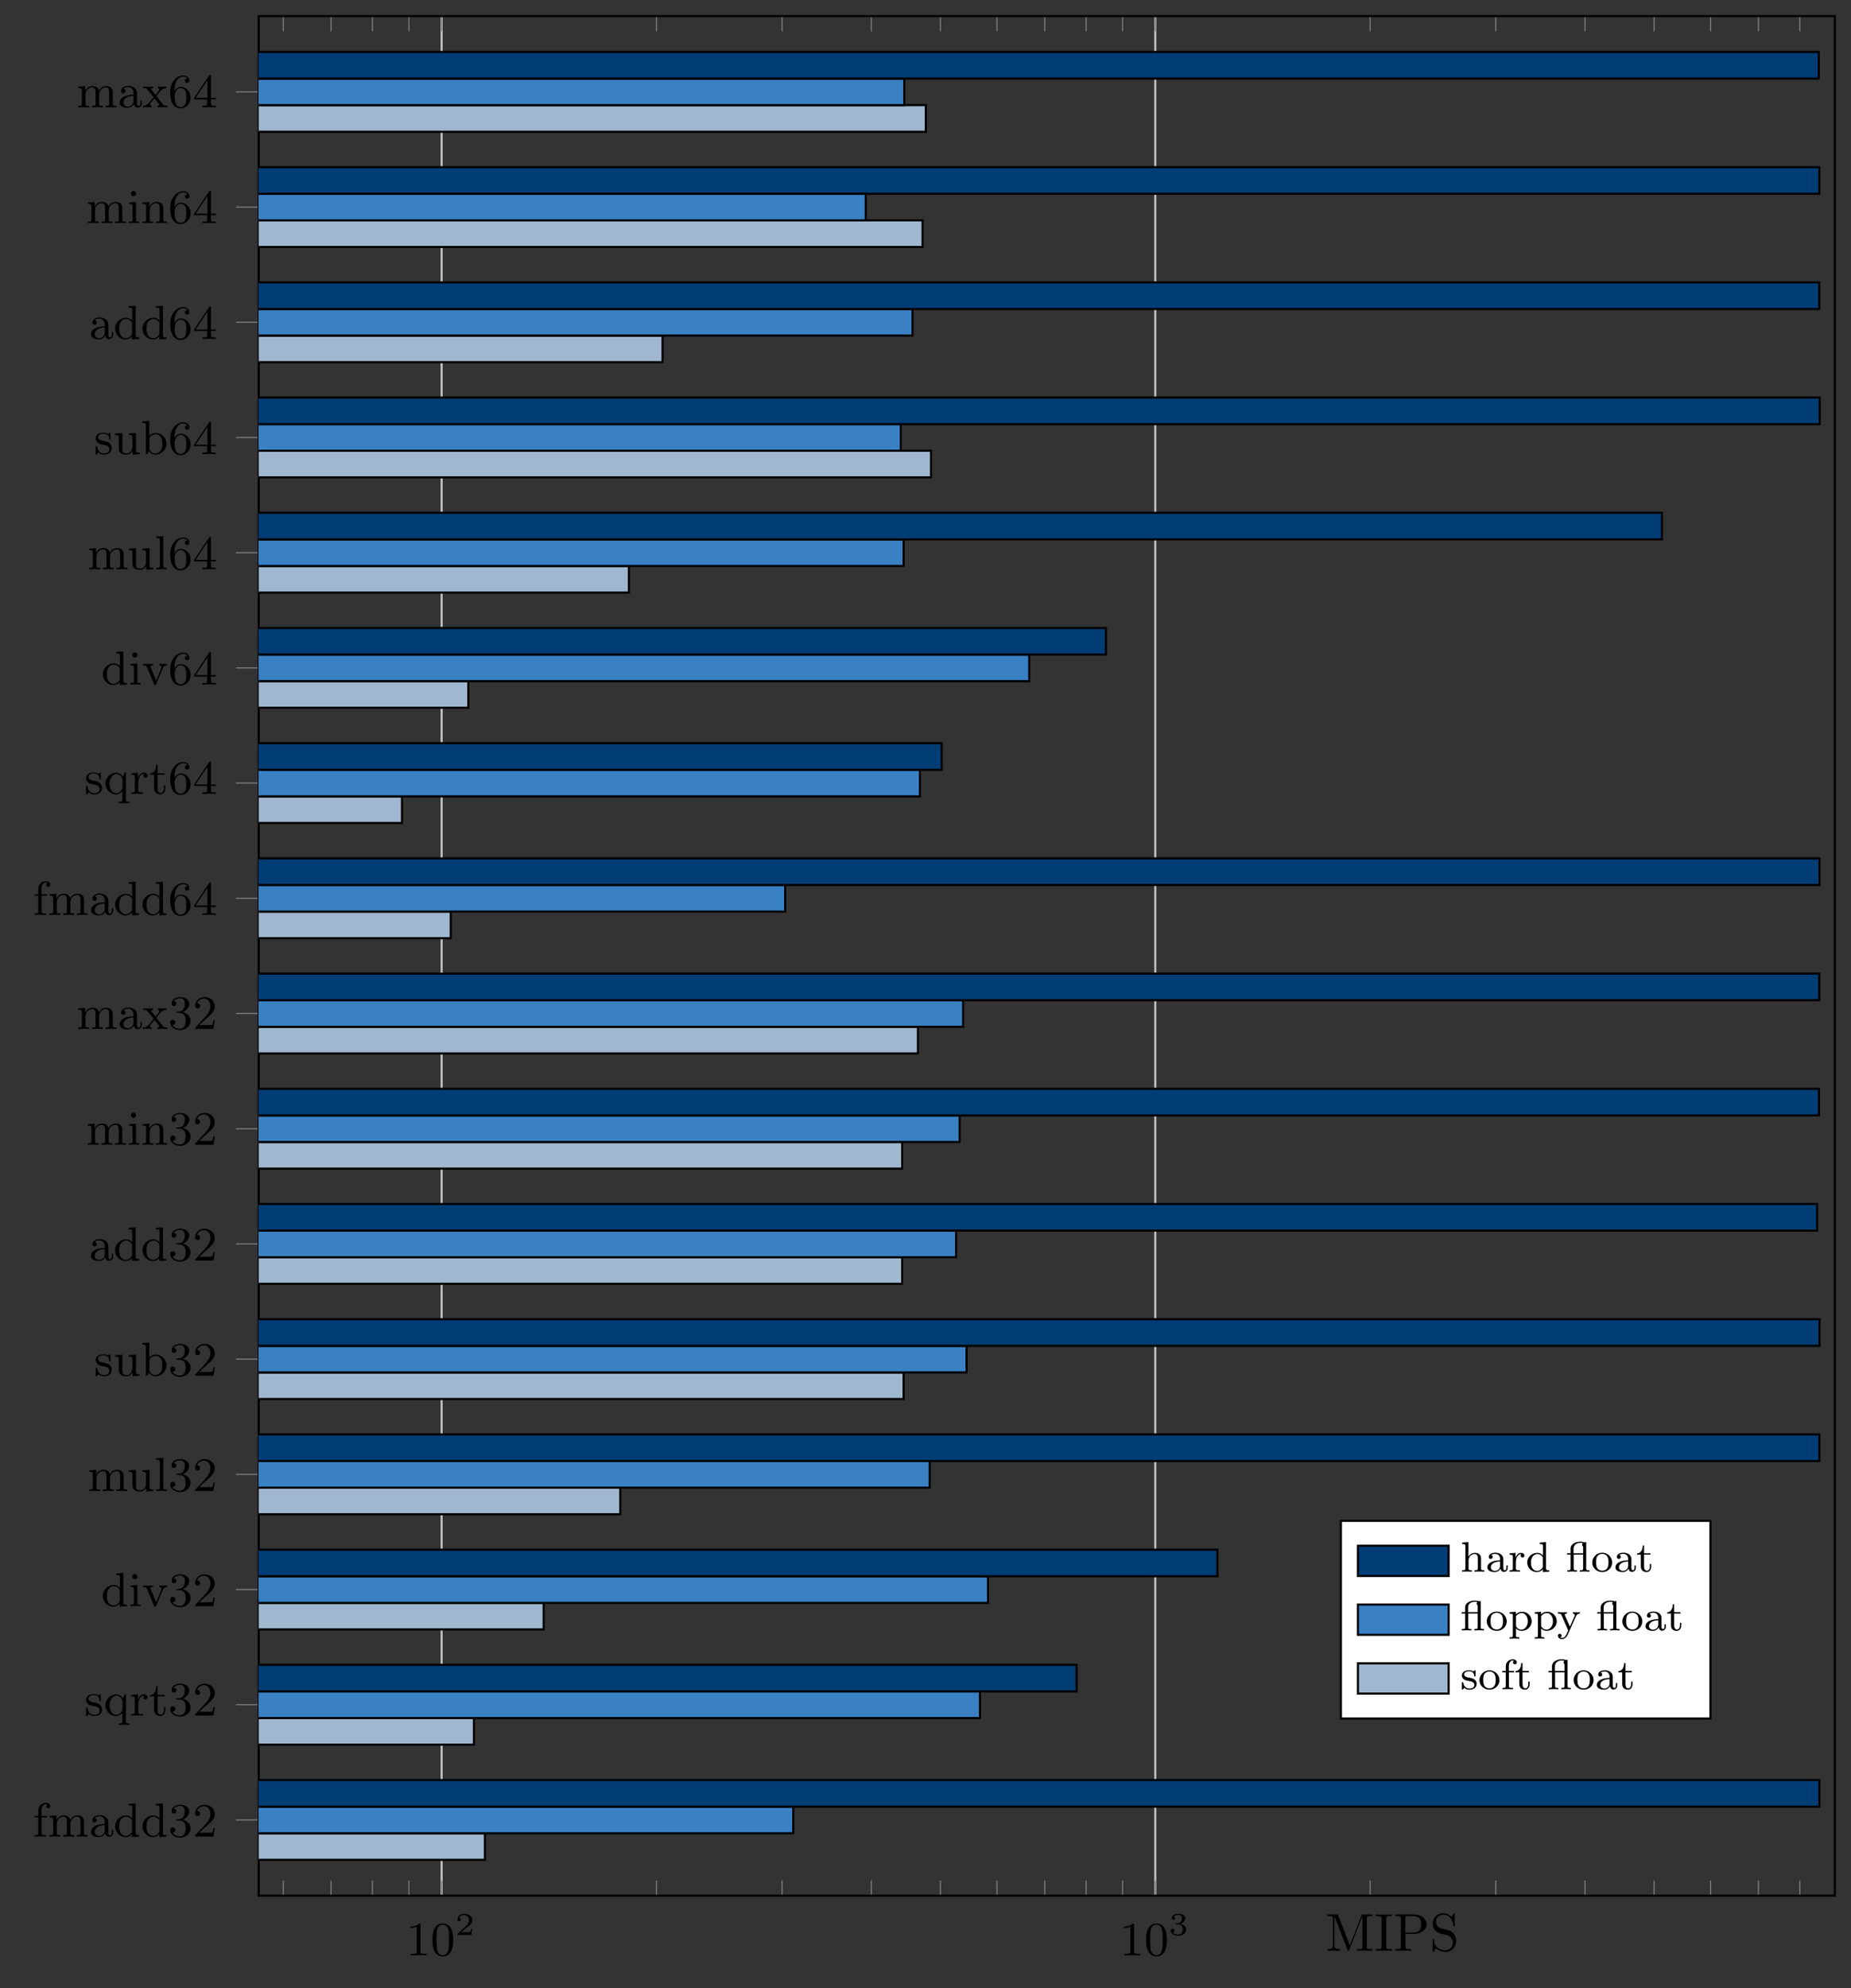
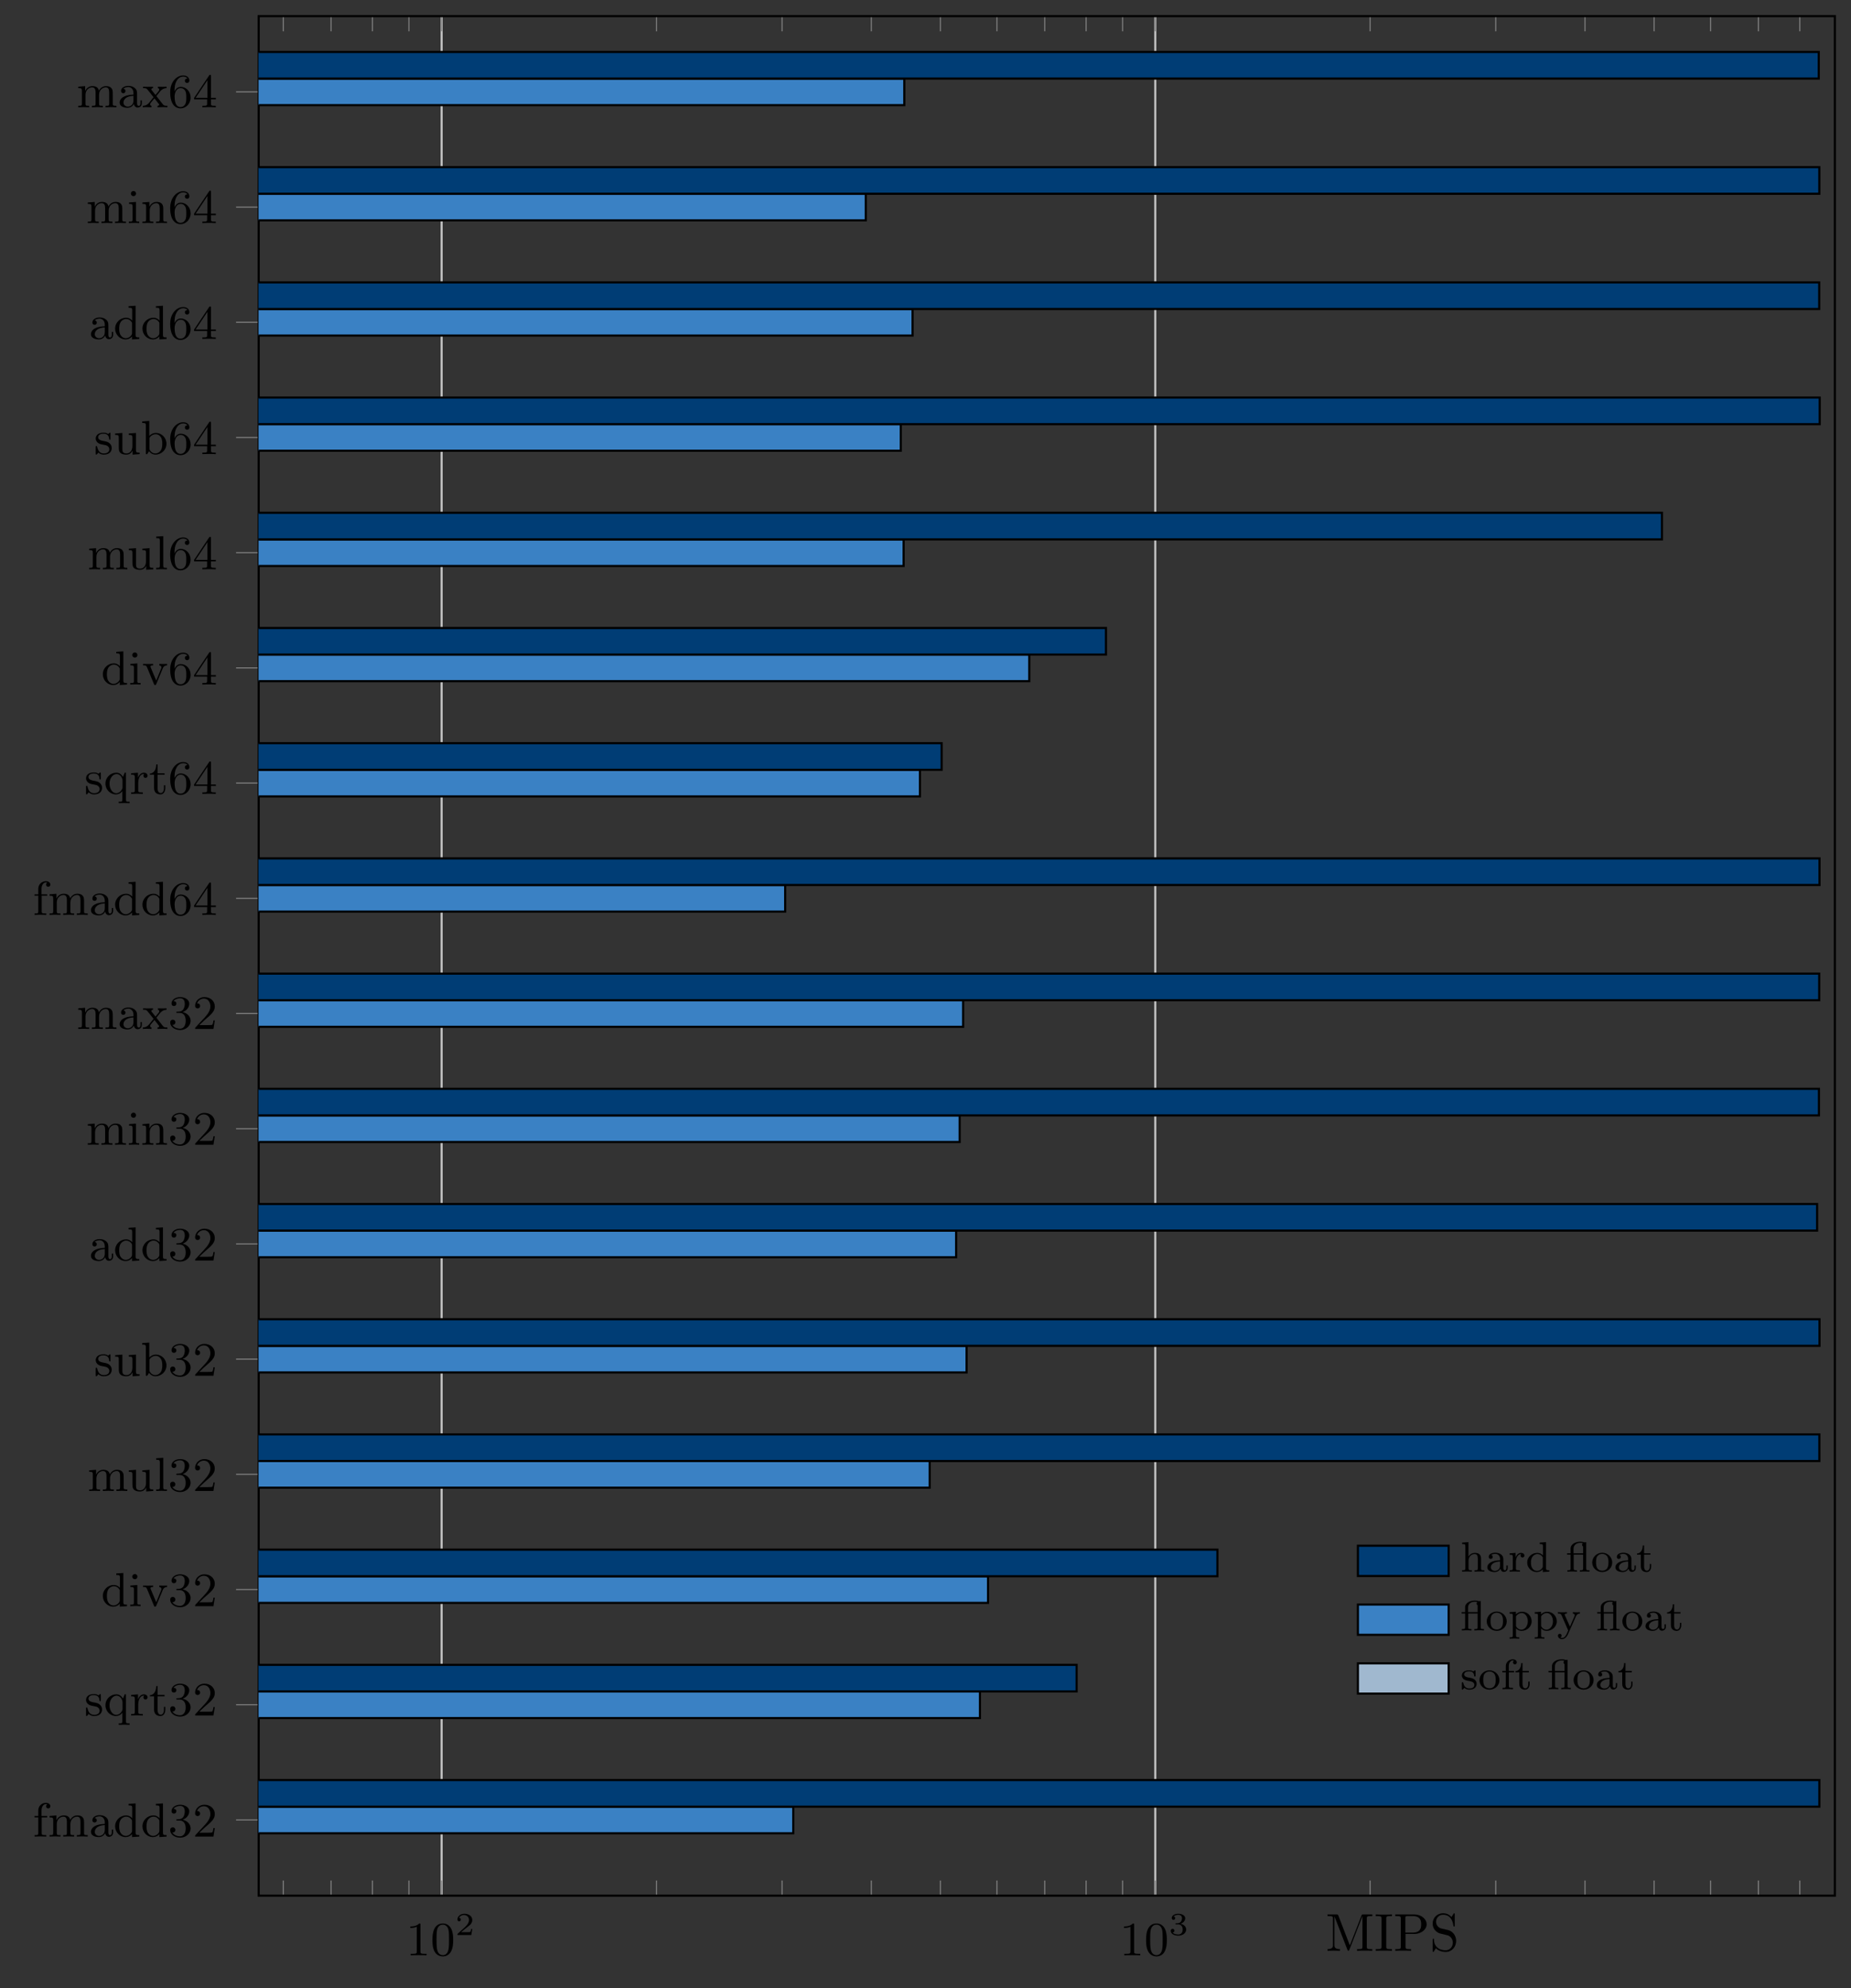
<svg xmlns="http://www.w3.org/2000/svg" xmlns:ns1="http://sodipodi.sourceforge.net/DTD/sodipodi-0.dtd" xmlns:ns2="http://www.inkscape.org/namespaces/inkscape" xmlns:xlink="http://www.w3.org/1999/xlink" width="346.827pt" height="372.393pt" viewBox="0 0 346.827 372.393" version="1.1" id="svg488" ns1:docname="sf_hf_ff_comparison.svg" ns2:version="1.1.2 (0a00cf5339, 2022-02-04)">
  <rect x="0" y="0" width="346.827" height="372.393" fill="#333333" stroke="none" />
  <ns1:namedview id="namedview490" pagecolor="#ffffff" bordercolor="#666666" borderopacity="1.0" ns2:pageshadow="2" ns2:pageopacity="0.0" ns2:pagecheckerboard="0" ns2:document-units="pt" showgrid="false" ns2:zoom="1.0977535" ns2:cx="395.35287" ns2:cy="146.66316" ns2:window-width="1920" ns2:window-height="1012" ns2:window-x="0" ns2:window-y="0" ns2:window-maximized="1" ns2:current-layer="surface1" />
  <defs id="defs145">
    <g id="g128">
      <symbol overflow="visible" id="glyph0-0">
        <path style="stroke:none;" d="" id="path2" />
      </symbol>
      <symbol overflow="visible" id="glyph0-1">
        <path style="stroke:none;" d="M 2.719 -5.734 C 2.719 -5.953 2.719 -5.969 2.5 -5.969 C 1.938 -5.406 1.109 -5.406 0.828 -5.406 L 0.828 -5.125 C 1 -5.125 1.547 -5.125 2.031 -5.359 L 2.031 -0.719 C 2.031 -0.391 2.016 -0.281 1.172 -0.281 L 0.891 -0.281 L 0.891 0 C 1.203 -0.031 2.016 -0.031 2.375 -0.031 C 2.75 -0.031 3.547 -0.031 3.875 0 L 3.875 -0.281 L 3.594 -0.281 C 2.75 -0.281 2.719 -0.391 2.719 -0.719 Z M 2.719 -5.734 " id="path5" />
      </symbol>
      <symbol overflow="visible" id="glyph0-2">
        <path style="stroke:none;" d="M 4.25 -2.875 C 4.25 -3.469 4.219 -4.25 3.906 -4.922 C 3.5 -5.766 2.828 -5.969 2.312 -5.969 C 1.766 -5.969 1.078 -5.766 0.688 -4.891 C 0.406 -4.281 0.359 -3.547 0.359 -2.875 C 0.359 -2.281 0.375 -1.422 0.766 -0.703 C 1.188 0.047 1.891 0.203 2.297 0.203 C 2.875 0.203 3.547 -0.047 3.922 -0.875 C 4.188 -1.484 4.25 -2.156 4.25 -2.875 Z M 2.312 -0.031 C 2.031 -0.031 1.391 -0.156 1.219 -1.172 C 1.125 -1.688 1.125 -2.469 1.125 -2.984 C 1.125 -3.594 1.125 -4.297 1.234 -4.797 C 1.422 -5.594 1.984 -5.75 2.297 -5.75 C 2.641 -5.75 3.203 -5.562 3.375 -4.734 C 3.469 -4.25 3.469 -3.547 3.469 -2.984 C 3.469 -2.422 3.469 -1.672 3.375 -1.141 C 3.188 -0.109 2.531 -0.031 2.312 -0.031 Z M 2.312 -0.031 " id="path8" />
      </symbol>
      <symbol overflow="visible" id="glyph0-3">
        <path style="stroke:none;" d="M 3.062 -0.641 C 3.109 -0.266 3.375 0.047 3.766 0.047 C 3.984 0.047 4.547 -0.078 4.547 -0.797 L 4.547 -1.297 L 4.297 -1.297 L 4.297 -0.812 C 4.297 -0.703 4.297 -0.266 3.969 -0.266 C 3.656 -0.266 3.656 -0.688 3.656 -0.828 L 3.656 -2.406 C 3.656 -2.922 3.656 -3.219 3.25 -3.594 C 2.922 -3.891 2.484 -4.016 2.031 -4.016 C 1.281 -4.016 0.656 -3.641 0.656 -3.062 C 0.656 -2.797 0.844 -2.641 1.078 -2.641 C 1.312 -2.641 1.484 -2.812 1.484 -3.047 C 1.484 -3.438 1.094 -3.484 1.078 -3.484 C 1.328 -3.719 1.766 -3.797 2.016 -3.797 C 2.469 -3.797 2.984 -3.453 2.984 -2.656 L 2.984 -2.375 C 2.5 -2.344 1.828 -2.312 1.234 -2.016 C 0.578 -1.703 0.391 -1.234 0.391 -0.875 C 0.391 -0.141 1.25 0.094 1.859 0.094 C 2.594 0.094 2.938 -0.391 3.062 -0.641 Z M 2.984 -1.266 C 2.984 -0.391 2.312 -0.125 1.922 -0.125 C 1.5 -0.125 1.109 -0.438 1.109 -0.875 C 1.109 -1.469 1.609 -2.094 2.984 -2.156 Z M 2.984 -1.266 " id="path11" />
      </symbol>
      <symbol overflow="visible" id="glyph0-4">
        <path style="stroke:none;" d="M 3.484 -1.078 C 3.484 -0.922 3.484 -0.891 3.359 -0.703 C 3.078 -0.297 2.656 -0.125 2.312 -0.125 C 1.922 -0.125 1.562 -0.344 1.328 -0.719 C 1.094 -1.109 1.078 -1.625 1.078 -1.922 C 1.078 -2.344 1.125 -2.812 1.359 -3.172 C 1.562 -3.469 1.922 -3.734 2.406 -3.734 C 2.781 -3.734 3.141 -3.547 3.375 -3.203 C 3.484 -3.062 3.484 -3.062 3.484 -2.891 Z M 3.516 -3.438 C 3.469 -3.484 3.062 -3.969 2.375 -3.969 C 1.266 -3.969 0.312 -3.078 0.312 -1.922 C 0.312 -0.812 1.203 0.094 2.266 0.094 C 2.922 0.094 3.328 -0.281 3.484 -0.469 L 3.484 0.094 L 4.844 0 L 4.844 -0.281 C 4.234 -0.281 4.156 -0.344 4.156 -0.781 L 4.156 -6.219 L 2.828 -6.125 L 2.828 -5.844 C 3.438 -5.844 3.516 -5.781 3.516 -5.344 Z M 3.516 -3.438 " id="path14" />
      </symbol>
      <symbol overflow="visible" id="glyph0-5">
        <path style="stroke:none;" d="M 2.734 -3.156 C 3.562 -3.469 3.969 -4.125 3.969 -4.75 C 3.969 -5.438 3.203 -5.969 2.266 -5.969 C 1.344 -5.969 0.641 -5.438 0.641 -4.766 C 0.641 -4.469 0.828 -4.297 1.094 -4.297 C 1.359 -4.297 1.547 -4.484 1.547 -4.75 C 1.547 -5.062 1.328 -5.188 1.016 -5.188 C 1.25 -5.562 1.797 -5.75 2.25 -5.75 C 2.984 -5.75 3.125 -5.156 3.125 -4.734 C 3.125 -4.469 3.078 -4.031 2.859 -3.688 C 2.578 -3.297 2.266 -3.281 2 -3.25 C 1.781 -3.234 1.766 -3.234 1.688 -3.234 C 1.609 -3.234 1.531 -3.219 1.531 -3.125 C 1.531 -3 1.609 -3 1.766 -3 L 2.172 -3 C 2.953 -3 3.297 -2.375 3.297 -1.531 C 3.297 -0.375 2.688 -0.047 2.234 -0.047 C 2.062 -0.047 1.188 -0.094 0.797 -0.766 C 1.109 -0.719 1.359 -0.938 1.359 -1.25 C 1.359 -1.547 1.141 -1.734 0.875 -1.734 C 0.656 -1.734 0.391 -1.594 0.391 -1.219 C 0.391 -0.422 1.219 0.203 2.266 0.203 C 3.375 0.203 4.219 -0.609 4.219 -1.531 C 4.219 -2.312 3.594 -2.969 2.734 -3.156 Z M 2.734 -3.156 " id="path17" />
      </symbol>
      <symbol overflow="visible" id="glyph0-6">
        <path style="stroke:none;" d="M 4.141 -1.594 L 3.891 -1.594 C 3.875 -1.469 3.797 -0.938 3.688 -0.797 C 3.625 -0.719 3.016 -0.719 2.828 -0.719 L 1.234 -0.719 L 2.125 -1.562 C 3.594 -2.828 4.141 -3.312 4.141 -4.219 C 4.141 -5.25 3.297 -5.969 2.188 -5.969 C 1.156 -5.969 0.453 -5.156 0.453 -4.344 C 0.453 -3.891 0.844 -3.844 0.922 -3.844 C 1.125 -3.844 1.391 -3.984 1.391 -4.312 C 1.391 -4.578 1.203 -4.781 0.922 -4.781 C 0.875 -4.781 0.859 -4.781 0.812 -4.766 C 1.031 -5.406 1.609 -5.688 2.094 -5.688 C 3 -5.688 3.312 -4.844 3.312 -4.219 C 3.312 -3.312 2.625 -2.562 2.203 -2.094 L 0.562 -0.328 C 0.453 -0.219 0.453 -0.203 0.453 0 L 3.891 0 Z M 4.141 -1.594 " id="path20" />
      </symbol>
      <symbol overflow="visible" id="glyph0-7">
        <path style="stroke:none;" d="M 3.078 -3.781 C 3.078 -3.938 3.078 -4.016 2.984 -4.016 C 2.938 -4.016 2.922 -4.016 2.797 -3.906 C 2.781 -3.891 2.703 -3.812 2.641 -3.766 C 2.375 -3.969 2.094 -4.016 1.781 -4.016 C 0.594 -4.016 0.312 -3.359 0.312 -2.906 C 0.312 -2.625 0.438 -2.391 0.641 -2.188 C 0.938 -1.906 1.281 -1.844 1.734 -1.766 C 2.203 -1.672 2.344 -1.656 2.547 -1.5 C 2.641 -1.422 2.859 -1.25 2.859 -0.922 C 2.859 -0.125 1.953 -0.125 1.828 -0.125 C 0.922 -0.125 0.688 -0.891 0.578 -1.375 C 0.547 -1.469 0.531 -1.516 0.438 -1.516 C 0.312 -1.516 0.312 -1.438 0.312 -1.281 L 0.312 -0.141 C 0.312 0.016 0.312 0.094 0.406 0.094 C 0.469 0.094 0.469 0.094 0.641 -0.078 C 0.672 -0.141 0.766 -0.25 0.812 -0.297 C 1.188 0.078 1.609 0.094 1.828 0.094 C 2.938 0.094 3.312 -0.547 3.312 -1.141 C 3.312 -1.547 3.141 -1.797 2.938 -2 C 2.641 -2.297 2.312 -2.359 1.656 -2.484 C 1.422 -2.531 0.766 -2.641 0.766 -3.156 C 0.766 -3.438 0.969 -3.828 1.781 -3.828 C 2.75 -3.828 2.812 -3.078 2.828 -2.859 C 2.844 -2.75 2.844 -2.688 2.953 -2.688 C 3.078 -2.688 3.078 -2.75 3.078 -2.922 Z M 3.078 -3.781 " id="path23" />
      </symbol>
      <symbol overflow="visible" id="glyph0-8">
        <path style="stroke:none;" d="M 3.547 -1.5 C 3.547 -0.703 3.109 -0.125 2.453 -0.125 C 1.719 -0.125 1.672 -0.516 1.672 -1 L 1.672 -3.969 L 0.312 -3.859 L 0.312 -3.594 C 1 -3.594 1 -3.562 1 -2.766 L 1 -1.422 C 1 -0.828 1 -0.453 1.422 -0.141 C 1.672 0.031 2.047 0.094 2.406 0.094 C 2.875 0.094 3.312 -0.109 3.562 -0.641 L 3.578 -0.641 L 3.578 0.094 L 4.906 0 L 4.906 -0.281 C 4.297 -0.281 4.219 -0.344 4.219 -0.781 L 4.219 -3.969 L 2.859 -3.859 L 2.859 -3.594 C 3.469 -3.594 3.547 -3.531 3.547 -3.078 Z M 3.547 -1.5 " id="path26" />
      </symbol>
      <symbol overflow="visible" id="glyph0-9">
        <path style="stroke:none;" d="M 1.625 -2.859 C 1.625 -3.031 1.625 -3.047 1.719 -3.188 C 2.031 -3.594 2.469 -3.734 2.812 -3.734 C 3.188 -3.734 3.547 -3.531 3.781 -3.141 C 4.016 -2.766 4.031 -2.234 4.031 -1.953 C 4.031 -1.531 3.984 -1.047 3.75 -0.688 C 3.547 -0.406 3.188 -0.125 2.703 -0.125 C 2.312 -0.125 1.969 -0.344 1.75 -0.672 C 1.625 -0.859 1.625 -0.875 1.625 -1.047 Z M 1.547 -0.547 C 1.828 -0.156 2.266 0.094 2.75 0.094 C 3.828 0.094 4.812 -0.766 4.812 -1.938 C 4.812 -3.062 3.922 -3.969 2.844 -3.969 C 2.234 -3.969 1.812 -3.656 1.594 -3.406 L 1.594 -6.219 L 0.266 -6.125 L 0.266 -5.844 C 0.875 -5.844 0.953 -5.781 0.953 -5.344 L 0.953 0 L 1.203 0 Z M 1.547 -0.547 " id="path29" />
      </symbol>
      <symbol overflow="visible" id="glyph0-10">
        <path style="stroke:none;" d="M 1.672 -2.328 C 1.672 -3.297 2.375 -3.734 2.906 -3.734 C 3.406 -3.734 3.562 -3.391 3.562 -2.766 L 3.562 -0.688 C 3.562 -0.281 3.469 -0.281 2.875 -0.281 L 2.875 0 C 3.297 -0.016 3.469 -0.031 3.891 -0.031 C 4.328 -0.031 4.438 -0.016 4.922 0 L 4.922 -0.281 C 4.328 -0.281 4.219 -0.281 4.219 -0.688 L 4.219 -2.328 C 4.219 -3.297 4.922 -3.734 5.469 -3.734 C 5.953 -3.734 6.109 -3.391 6.109 -2.766 L 6.109 -0.688 C 6.109 -0.281 6.016 -0.281 5.422 -0.281 L 5.422 0 C 5.844 -0.016 6.016 -0.031 6.453 -0.031 C 6.875 -0.031 7 -0.016 7.469 0 L 7.469 -0.281 C 7.016 -0.281 6.797 -0.281 6.781 -0.562 L 6.781 -2.281 C 6.781 -3.062 6.781 -3.312 6.484 -3.641 C 6.297 -3.859 5.938 -3.969 5.531 -3.969 C 4.875 -3.969 4.438 -3.594 4.188 -3.109 C 4.078 -3.641 3.719 -3.969 2.969 -3.969 C 2.25 -3.969 1.812 -3.5 1.625 -3.078 L 1.609 -3.078 L 1.609 -3.969 L 0.312 -3.859 L 0.312 -3.594 C 0.922 -3.594 1 -3.531 1 -3.078 L 1 -0.688 C 1 -0.281 0.906 -0.281 0.312 -0.281 L 0.312 0 C 0.734 -0.016 0.906 -0.031 1.344 -0.031 C 1.766 -0.031 1.891 -0.016 2.359 0 L 2.359 -0.281 C 1.766 -0.281 1.672 -0.281 1.672 -0.688 Z M 1.672 -2.328 " id="path32" />
      </symbol>
      <symbol overflow="visible" id="glyph0-11">
        <path style="stroke:none;" d="M 2.734 -2.016 C 2.672 -2.094 2.672 -2.109 2.672 -2.109 C 2.672 -2.141 3.375 -2.984 3.438 -3.062 C 3.719 -3.359 4.031 -3.578 4.578 -3.594 L 4.578 -3.859 C 4.312 -3.844 4.078 -3.844 3.812 -3.844 C 3.469 -3.844 3.312 -3.844 2.953 -3.859 L 2.953 -3.594 C 3.078 -3.562 3.203 -3.5 3.203 -3.312 C 3.203 -3.172 3.125 -3.078 3.078 -3.016 L 2.5 -2.312 L 1.797 -3.203 C 1.734 -3.281 1.719 -3.297 1.719 -3.359 C 1.719 -3.469 1.828 -3.578 2.031 -3.594 L 2.031 -3.859 C 1.688 -3.844 1.453 -3.844 1.047 -3.844 C 1.031 -3.844 0.516 -3.844 0.172 -3.859 L 0.172 -3.594 C 0.797 -3.594 0.812 -3.562 1.219 -3.047 L 2.141 -1.891 C 1.953 -1.656 1.469 -1.062 1.281 -0.828 C 0.828 -0.297 0.312 -0.281 0.125 -0.281 L 0.125 0 C 0.391 -0.031 0.625 -0.031 0.891 -0.031 C 1.172 -0.031 1.469 -0.016 1.75 0 L 1.75 -0.281 C 1.531 -0.312 1.5 -0.453 1.5 -0.547 C 1.5 -0.578 1.5 -0.703 1.625 -0.859 C 1.844 -1.141 2.078 -1.406 2.312 -1.672 L 3.016 -0.766 C 3.188 -0.578 3.188 -0.562 3.188 -0.5 C 3.188 -0.406 3.094 -0.281 2.875 -0.281 L 2.875 0 C 3.25 -0.016 3.469 -0.031 3.859 -0.031 C 3.875 -0.031 4.391 -0.031 4.734 0 L 4.734 -0.281 C 4.375 -0.281 4.109 -0.281 3.906 -0.531 Z M 2.734 -2.016 " id="path35" />
      </symbol>
      <symbol overflow="visible" id="glyph0-12">
        <path style="stroke:none;" d="M 1.656 -3.969 L 0.359 -3.859 L 0.359 -3.594 C 0.938 -3.594 1.016 -3.531 1.016 -3.094 L 1.016 -0.688 C 1.016 -0.281 0.922 -0.281 0.328 -0.281 L 0.328 0 C 0.719 -0.016 0.922 -0.031 1.312 -0.031 C 1.453 -0.031 1.828 -0.031 2.266 0 L 2.266 -0.281 C 1.688 -0.281 1.656 -0.328 1.656 -0.672 Z M 1.672 -5.531 C 1.672 -5.797 1.469 -6.016 1.188 -6.016 C 0.922 -6.016 0.703 -5.781 0.703 -5.531 C 0.703 -5.266 0.922 -5.047 1.188 -5.047 C 1.469 -5.047 1.672 -5.25 1.672 -5.531 Z M 1.672 -5.531 " id="path38" />
      </symbol>
      <symbol overflow="visible" id="glyph0-13">
        <path style="stroke:none;" d="M 1.672 -2.328 C 1.672 -3.281 2.344 -3.734 2.906 -3.734 C 3.438 -3.734 3.547 -3.297 3.547 -2.766 L 3.547 -0.688 C 3.547 -0.281 3.453 -0.281 2.859 -0.281 L 2.859 0 C 3.281 -0.016 3.453 -0.031 3.891 -0.031 C 4.312 -0.031 4.438 -0.016 4.906 0 L 4.906 -0.281 C 4.453 -0.281 4.219 -0.281 4.219 -0.562 L 4.219 -2.281 C 4.219 -3.016 4.219 -3.281 3.969 -3.594 C 3.766 -3.844 3.422 -3.969 2.969 -3.969 C 2.141 -3.969 1.75 -3.344 1.625 -3.094 L 1.609 -3.094 L 1.609 -3.969 L 0.312 -3.859 L 0.312 -3.594 C 0.922 -3.594 1 -3.531 1 -3.078 L 1 -0.688 C 1 -0.281 0.906 -0.281 0.312 -0.281 L 0.312 0 C 0.734 -0.016 0.906 -0.031 1.344 -0.031 C 1.766 -0.031 1.891 -0.016 2.359 0 L 2.359 -0.281 C 1.766 -0.281 1.672 -0.281 1.672 -0.688 Z M 1.672 -2.328 " id="path41" />
      </symbol>
      <symbol overflow="visible" id="glyph0-14">
        <path style="stroke:none;" d="M 1.656 -6.219 L 0.328 -6.125 L 0.328 -5.844 C 0.938 -5.844 1.016 -5.781 1.016 -5.344 L 1.016 -0.688 C 1.016 -0.281 0.922 -0.281 0.328 -0.281 L 0.328 0 C 0.75 -0.016 0.922 -0.031 1.328 -0.031 C 1.75 -0.031 1.906 -0.016 2.344 0 L 2.344 -0.281 C 1.75 -0.281 1.656 -0.281 1.656 -0.688 Z M 1.656 -6.219 " id="path44" />
      </symbol>
      <symbol overflow="visible" id="glyph0-15">
        <path style="stroke:none;" d="M 1.609 -3.188 C 1.594 -3.234 1.562 -3.297 1.562 -3.359 C 1.562 -3.594 1.891 -3.594 2.062 -3.594 L 2.062 -3.859 C 1.672 -3.844 1.469 -3.844 1.078 -3.844 C 0.766 -3.844 0.5 -3.844 0.172 -3.859 L 0.172 -3.594 C 0.594 -3.594 0.766 -3.594 0.906 -3.25 L 2.219 -0.078 C 2.266 0.078 2.344 0.094 2.422 0.094 C 2.5 0.094 2.578 0.078 2.641 -0.078 L 3.859 -3.016 C 4.047 -3.469 4.359 -3.578 4.672 -3.594 L 4.672 -3.859 C 4.406 -3.844 4 -3.844 3.984 -3.844 C 3.734 -3.844 3.453 -3.844 3.203 -3.859 L 3.203 -3.594 C 3.469 -3.562 3.609 -3.438 3.609 -3.203 C 3.609 -3.109 3.609 -3.094 3.562 -3 L 2.641 -0.734 Z M 1.609 -3.188 " id="path47" />
      </symbol>
      <symbol overflow="visible" id="glyph0-16">
        <path style="stroke:none;" d="M 3.594 -3.172 C 3.172 -3.891 2.656 -3.969 2.344 -3.969 C 1.281 -3.969 0.312 -3.109 0.312 -1.922 C 0.312 -0.797 1.219 0.094 2.266 0.094 C 2.641 0.094 3.109 -0.031 3.484 -0.531 L 3.484 1.047 C 3.484 1.469 3.391 1.469 2.797 1.469 L 2.797 1.734 C 3.219 1.719 3.391 1.719 3.828 1.719 C 4.25 1.719 4.375 1.719 4.844 1.734 L 4.844 1.469 C 4.25 1.469 4.156 1.469 4.156 1.047 L 4.156 -3.969 L 3.922 -3.969 Z M 3.516 -1.234 C 3.516 -1.078 3.516 -1.047 3.375 -0.797 C 3.156 -0.406 2.781 -0.125 2.312 -0.125 C 1.641 -0.125 1.078 -0.922 1.078 -1.922 C 1.078 -2.969 1.719 -3.719 2.406 -3.719 C 3.109 -3.719 3.516 -2.969 3.516 -2.469 Z M 3.516 -1.234 " id="path50" />
      </symbol>
      <symbol overflow="visible" id="glyph0-17">
        <path style="stroke:none;" d="M 1.594 -2.047 C 1.594 -2.422 1.688 -3.734 2.719 -3.734 C 2.703 -3.719 2.562 -3.609 2.562 -3.406 C 2.562 -3.156 2.75 -3 2.953 -3 C 3.141 -3 3.344 -3.141 3.344 -3.406 C 3.344 -3.688 3.078 -3.969 2.672 -3.969 C 2.141 -3.969 1.766 -3.594 1.547 -3.031 L 1.547 -3.969 L 0.266 -3.859 L 0.266 -3.594 C 0.875 -3.594 0.953 -3.531 0.953 -3.078 L 0.953 -0.688 C 0.953 -0.281 0.859 -0.281 0.266 -0.281 L 0.266 0 C 0.75 -0.016 0.859 -0.031 1.312 -0.031 C 1.672 -0.031 1.891 -0.016 2.453 0 L 2.453 -0.281 L 2.281 -0.281 C 1.625 -0.281 1.594 -0.375 1.594 -0.703 Z M 1.594 -2.047 " id="path53" />
      </symbol>
      <symbol overflow="visible" id="glyph0-18">
        <path style="stroke:none;" d="M 2.922 -3.594 L 2.922 -3.859 L 1.609 -3.859 L 1.609 -5.516 L 1.359 -5.516 C 1.359 -4.766 1.047 -3.844 0.172 -3.812 L 0.172 -3.594 L 0.953 -3.594 L 0.953 -1.109 C 0.953 -0.109 1.672 0.094 2.156 0.094 C 2.75 0.094 3.062 -0.469 3.062 -1.109 L 3.062 -1.625 L 2.812 -1.625 L 2.812 -1.141 C 2.812 -0.469 2.531 -0.156 2.219 -0.156 C 1.609 -0.156 1.609 -0.938 1.609 -1.109 L 1.609 -3.594 Z M 2.922 -3.594 " id="path56" />
      </symbol>
      <symbol overflow="visible" id="glyph0-19">
        <path style="stroke:none;" d="M 2.688 -3.594 L 2.688 -3.859 L 1.625 -3.859 L 1.625 -4.875 C 1.625 -5.688 2.062 -6.094 2.453 -6.094 C 2.531 -6.094 2.625 -6.078 2.719 -6.047 C 2.625 -6.016 2.484 -5.906 2.484 -5.672 C 2.484 -5.438 2.656 -5.281 2.875 -5.281 C 3.125 -5.281 3.281 -5.453 3.281 -5.688 C 3.281 -6.031 2.938 -6.328 2.453 -6.328 C 1.75 -6.328 1.016 -5.797 1.016 -4.891 L 1.016 -3.859 L 0.312 -3.859 L 0.312 -3.594 L 1.016 -3.594 L 1.016 -0.688 C 1.016 -0.281 0.922 -0.281 0.328 -0.281 L 0.328 0 C 0.797 -0.016 0.922 -0.031 1.375 -0.031 C 1.734 -0.031 1.953 -0.016 2.516 0 L 2.516 -0.281 L 2.328 -0.281 C 1.672 -0.281 1.656 -0.375 1.656 -0.703 L 1.656 -3.594 Z M 2.688 -3.594 " id="path59" />
      </symbol>
      <symbol overflow="visible" id="glyph0-20">
        <path style="stroke:none;" d="M 1.203 -2.969 C 1.203 -3.891 1.297 -4.391 1.547 -4.859 C 1.719 -5.234 2.156 -5.75 2.828 -5.75 C 3 -5.75 3.422 -5.719 3.625 -5.391 C 3.297 -5.391 3.141 -5.219 3.141 -4.984 C 3.141 -4.75 3.312 -4.562 3.562 -4.562 C 3.812 -4.562 3.984 -4.734 3.984 -5 C 3.984 -5.5 3.625 -5.969 2.812 -5.969 C 1.656 -5.969 0.391 -4.828 0.391 -2.828 C 0.391 -0.406 1.484 0.203 2.328 0.203 C 3.312 0.203 4.219 -0.641 4.219 -1.828 C 4.219 -2.953 3.391 -3.828 2.375 -3.828 C 1.844 -3.828 1.453 -3.5 1.203 -2.969 Z M 2.312 -0.047 C 1.797 -0.047 1.5 -0.469 1.406 -0.734 C 1.234 -1.141 1.219 -1.891 1.219 -2.031 C 1.219 -2.625 1.5 -3.594 2.359 -3.594 C 2.5 -3.594 2.938 -3.594 3.234 -3.047 C 3.406 -2.703 3.406 -2.266 3.406 -1.828 C 3.406 -1.406 3.406 -0.953 3.234 -0.625 C 2.953 -0.109 2.562 -0.047 2.312 -0.047 Z M 2.312 -0.047 " id="path62" />
      </symbol>
      <symbol overflow="visible" id="glyph0-21">
        <path style="stroke:none;" d="M 0.266 -1.766 L 0.266 -1.484 L 2.703 -1.484 L 2.703 -0.703 C 2.703 -0.375 2.688 -0.281 2.016 -0.281 L 1.812 -0.281 L 1.812 0 C 2.375 -0.031 3 -0.031 3.062 -0.031 C 3.109 -0.031 3.766 -0.031 4.328 0 L 4.328 -0.281 L 4.125 -0.281 C 3.453 -0.281 3.422 -0.375 3.422 -0.703 L 3.422 -1.484 L 4.344 -1.484 L 4.344 -1.766 L 3.422 -1.766 L 3.422 -5.828 C 3.422 -6.016 3.422 -6.078 3.25 -6.078 C 3.141 -6.078 3.141 -6.062 3.062 -5.938 Z M 0.547 -1.766 L 2.766 -5.078 L 2.766 -1.766 Z M 0.547 -1.766 " id="path65" />
      </symbol>
      <symbol overflow="visible" id="glyph1-0">
        <path style="stroke:none;" d="" id="path68" />
      </symbol>
      <symbol overflow="visible" id="glyph1-1">
        <path style="stroke:none;" d="M 3.219 -1.125 L 3 -1.125 C 2.984 -1.031 2.922 -0.641 2.844 -0.578 C 2.797 -0.531 2.312 -0.531 2.219 -0.531 L 1.109 -0.531 L 1.875 -1.156 C 2.078 -1.328 2.609 -1.703 2.797 -1.891 C 2.969 -2.062 3.219 -2.375 3.219 -2.797 C 3.219 -3.547 2.547 -3.984 1.734 -3.984 C 0.969 -3.984 0.438 -3.469 0.438 -2.906 C 0.438 -2.609 0.688 -2.562 0.75 -2.562 C 0.906 -2.562 1.078 -2.672 1.078 -2.891 C 1.078 -3.016 1 -3.219 0.734 -3.219 C 0.875 -3.516 1.234 -3.75 1.656 -3.75 C 2.281 -3.75 2.609 -3.281 2.609 -2.797 C 2.609 -2.375 2.328 -1.938 1.922 -1.547 L 0.5 -0.25 C 0.438 -0.188 0.438 -0.188 0.438 0 L 3.031 0 Z M 3.219 -1.125 " id="path71" />
      </symbol>
      <symbol overflow="visible" id="glyph1-2">
        <path style="stroke:none;" d="M 1.766 -1.984 C 2.266 -1.984 2.609 -1.641 2.609 -1.031 C 2.609 -0.375 2.219 -0.094 1.781 -0.094 C 1.609 -0.094 1 -0.125 0.734 -0.469 C 0.969 -0.5 1.062 -0.656 1.062 -0.812 C 1.062 -1.016 0.922 -1.156 0.719 -1.156 C 0.562 -1.156 0.375 -1.047 0.375 -0.797 C 0.375 -0.203 1.031 0.125 1.797 0.125 C 2.688 0.125 3.266 -0.438 3.266 -1.031 C 3.266 -1.469 2.938 -1.938 2.219 -2.109 C 2.703 -2.266 3.078 -2.656 3.078 -3.141 C 3.078 -3.625 2.516 -3.984 1.797 -3.984 C 1.094 -3.984 0.562 -3.656 0.562 -3.172 C 0.562 -2.906 0.766 -2.844 0.891 -2.844 C 1.047 -2.844 1.203 -2.938 1.203 -3.156 C 1.203 -3.344 1.078 -3.453 0.906 -3.469 C 1.188 -3.781 1.734 -3.781 1.797 -3.781 C 2.094 -3.781 2.484 -3.641 2.484 -3.141 C 2.484 -2.812 2.297 -2.234 1.688 -2.203 C 1.578 -2.203 1.422 -2.188 1.375 -2.188 C 1.312 -2.172 1.25 -2.172 1.25 -2.078 C 1.25 -1.984 1.312 -1.984 1.406 -1.984 Z M 1.766 -1.984 " id="path74" />
      </symbol>
      <symbol overflow="visible" id="glyph2-0">
        <path style="stroke:none;" d="" id="path77" />
      </symbol>
      <symbol overflow="visible" id="glyph2-1">
        <path style="stroke:none;" d="M 2.406 -6.594 C 2.312 -6.812 2.281 -6.812 2.047 -6.812 L 0.375 -6.812 L 0.375 -6.5 L 0.609 -6.5 C 1.375 -6.5 1.391 -6.391 1.391 -6.031 L 1.391 -1.047 C 1.391 -0.781 1.391 -0.312 0.375 -0.312 L 0.375 0 C 0.719 -0.016 1.203 -0.031 1.531 -0.031 C 1.859 -0.031 2.359 -0.016 2.703 0 L 2.703 -0.312 C 1.672 -0.312 1.672 -0.781 1.672 -1.047 L 1.672 -6.422 L 1.688 -6.422 L 4.094 -0.219 C 4.141 -0.094 4.188 0 4.281 0 C 4.391 0 4.422 -0.078 4.469 -0.188 L 6.922 -6.5 L 6.922 -0.781 C 6.922 -0.422 6.906 -0.312 6.141 -0.312 L 5.906 -0.312 L 5.906 0 C 6.266 -0.031 6.953 -0.031 7.344 -0.031 C 7.719 -0.031 8.391 -0.031 8.766 0 L 8.766 -0.312 L 8.516 -0.312 C 7.75 -0.312 7.734 -0.422 7.734 -0.781 L 7.734 -6.031 C 7.734 -6.391 7.75 -6.5 8.516 -6.5 L 8.766 -6.5 L 8.766 -6.812 L 7.078 -6.812 C 6.812 -6.812 6.812 -6.797 6.75 -6.625 L 4.562 -1 Z M 2.406 -6.594 " id="path80" />
      </symbol>
      <symbol overflow="visible" id="glyph2-2">
        <path style="stroke:none;" d="M 2.25 -6.031 C 2.25 -6.391 2.266 -6.5 3.062 -6.5 L 3.312 -6.5 L 3.312 -6.812 C 2.969 -6.781 2.188 -6.781 1.797 -6.781 C 1.422 -6.781 0.625 -6.781 0.281 -6.812 L 0.281 -6.5 L 0.531 -6.5 C 1.328 -6.5 1.359 -6.391 1.359 -6.031 L 1.359 -0.781 C 1.359 -0.422 1.328 -0.312 0.531 -0.312 L 0.281 -0.312 L 0.281 0 C 0.625 -0.031 1.422 -0.031 1.797 -0.031 C 2.188 -0.031 2.969 -0.031 3.312 0 L 3.312 -0.312 L 3.062 -0.312 C 2.266 -0.312 2.25 -0.422 2.25 -0.781 Z M 2.25 -6.031 " id="path83" />
      </symbol>
      <symbol overflow="visible" id="glyph2-3">
        <path style="stroke:none;" d="M 2.266 -3.156 L 3.953 -3.156 C 5.141 -3.156 6.219 -3.953 6.219 -4.953 C 6.219 -5.938 5.234 -6.812 3.875 -6.812 L 0.344 -6.812 L 0.344 -6.5 L 0.594 -6.5 C 1.359 -6.5 1.375 -6.391 1.375 -6.031 L 1.375 -0.781 C 1.375 -0.422 1.359 -0.312 0.594 -0.312 L 0.344 -0.312 L 0.344 0 C 0.703 -0.031 1.438 -0.031 1.812 -0.031 C 2.188 -0.031 2.938 -0.031 3.297 0 L 3.297 -0.312 L 3.047 -0.312 C 2.281 -0.312 2.266 -0.422 2.266 -0.781 Z M 2.234 -3.406 L 2.234 -6.094 C 2.234 -6.438 2.25 -6.5 2.719 -6.5 L 3.609 -6.5 C 5.188 -6.5 5.188 -5.438 5.188 -4.953 C 5.188 -4.484 5.188 -3.406 3.609 -3.406 Z M 2.234 -3.406 " id="path86" />
      </symbol>
      <symbol overflow="visible" id="glyph2-4">
        <path style="stroke:none;" d="M 3.484 -3.875 L 2.203 -4.172 C 1.578 -4.328 1.203 -4.859 1.203 -5.438 C 1.203 -6.141 1.734 -6.75 2.516 -6.75 C 4.172 -6.75 4.391 -5.109 4.453 -4.672 C 4.469 -4.609 4.469 -4.547 4.578 -4.547 C 4.703 -4.547 4.703 -4.594 4.703 -4.781 L 4.703 -6.781 C 4.703 -6.953 4.703 -7.031 4.594 -7.031 C 4.531 -7.031 4.516 -7.016 4.453 -6.891 L 4.094 -6.328 C 3.797 -6.625 3.391 -7.031 2.5 -7.031 C 1.391 -7.031 0.562 -6.156 0.562 -5.094 C 0.562 -4.266 1.094 -3.531 1.859 -3.266 C 1.969 -3.234 2.484 -3.109 3.188 -2.938 C 3.453 -2.875 3.75 -2.797 4.031 -2.438 C 4.234 -2.172 4.344 -1.844 4.344 -1.516 C 4.344 -0.812 3.844 -0.094 3 -0.094 C 2.719 -0.094 1.953 -0.141 1.422 -0.625 C 0.844 -1.172 0.812 -1.797 0.812 -2.156 C 0.797 -2.266 0.719 -2.266 0.688 -2.266 C 0.562 -2.266 0.562 -2.188 0.562 -2.016 L 0.562 -0.016 C 0.562 0.156 0.562 0.219 0.672 0.219 C 0.734 0.219 0.75 0.203 0.812 0.094 C 0.812 0.078 0.844 0.047 1.172 -0.484 C 1.484 -0.141 2.125 0.219 3.016 0.219 C 4.172 0.219 4.969 -0.75 4.969 -1.859 C 4.969 -2.844 4.312 -3.672 3.484 -3.875 Z M 3.484 -3.875 " id="path89" />
      </symbol>
      <symbol overflow="visible" id="glyph3-0">
        <path style="stroke:none;" d="" id="path92" />
      </symbol>
      <symbol overflow="visible" id="glyph3-1">
        <path style="stroke:none;" d="M 3.875 -2.422 C 3.875 -3.078 3.562 -3.516 2.734 -3.516 C 2.031 -3.516 1.672 -3.062 1.516 -2.812 L 1.516 -5.531 L 0.328 -5.438 L 0.328 -5.172 C 0.875 -5.172 0.938 -5.125 0.938 -4.734 L 0.938 -0.625 C 0.938 -0.266 0.844 -0.266 0.328 -0.266 L 0.328 0 C 0.672 -0.031 1.016 -0.031 1.234 -0.031 C 1.469 -0.031 1.797 -0.031 2.141 0 L 2.141 -0.266 C 1.641 -0.266 1.531 -0.266 1.531 -0.625 L 1.531 -2.062 C 1.531 -2.906 2.172 -3.297 2.656 -3.297 C 3.141 -3.297 3.266 -2.953 3.266 -2.453 L 3.266 -0.625 C 3.266 -0.266 3.172 -0.266 2.656 -0.266 L 2.656 0 C 3 -0.031 3.359 -0.031 3.562 -0.031 C 3.797 -0.031 4.141 -0.031 4.484 0 L 4.484 -0.266 C 3.969 -0.266 3.875 -0.266 3.875 -0.625 Z M 3.875 -2.422 " id="path95" />
      </symbol>
      <symbol overflow="visible" id="glyph3-2">
        <path style="stroke:none;" d="M 3.344 -2.375 C 3.344 -3.156 2.594 -3.547 1.859 -3.547 C 1.203 -3.547 0.609 -3.297 0.609 -2.766 C 0.609 -2.531 0.781 -2.391 0.984 -2.391 C 1.219 -2.391 1.359 -2.547 1.359 -2.766 C 1.359 -2.953 1.25 -3.094 1.062 -3.125 C 1.359 -3.328 1.797 -3.328 1.844 -3.328 C 2.297 -3.328 2.734 -3.016 2.734 -2.359 L 2.734 -2.125 C 2.281 -2.094 1.75 -2.078 1.188 -1.844 C 0.484 -1.531 0.344 -1.078 0.344 -0.812 C 0.344 -0.125 1.156 0.078 1.703 0.078 C 2.281 0.078 2.641 -0.25 2.828 -0.562 C 2.859 -0.266 3.062 0.047 3.422 0.047 C 3.5 0.047 4.172 0.016 4.172 -0.719 L 4.172 -1.156 L 3.922 -1.156 L 3.922 -0.719 C 3.922 -0.391 3.812 -0.266 3.641 -0.266 C 3.344 -0.266 3.344 -0.625 3.344 -0.719 Z M 2.734 -1.125 C 2.734 -0.344 2.094 -0.141 1.766 -0.141 C 1.359 -0.141 1 -0.422 1 -0.812 C 1 -1.328 1.5 -1.875 2.734 -1.906 Z M 2.734 -1.125 " id="path98" />
      </symbol>
      <symbol overflow="visible" id="glyph3-3">
        <path style="stroke:none;" d="M 1.469 -1.812 C 1.469 -2.422 1.719 -3.281 2.484 -3.297 C 2.438 -3.266 2.344 -3.203 2.344 -3.016 C 2.344 -2.766 2.547 -2.656 2.703 -2.656 C 2.891 -2.656 3.062 -2.781 3.062 -3.016 C 3.062 -3.297 2.812 -3.516 2.453 -3.516 C 1.938 -3.516 1.578 -3.125 1.422 -2.672 L 1.406 -2.672 L 1.406 -3.516 L 0.281 -3.422 L 0.281 -3.156 C 0.828 -3.156 0.891 -3.109 0.891 -2.719 L 0.891 -0.625 C 0.891 -0.266 0.781 -0.266 0.281 -0.266 L 0.281 0 C 0.594 -0.031 1.031 -0.031 1.219 -0.031 C 1.688 -0.031 1.703 -0.031 2.219 0 L 2.219 -0.266 L 2.062 -0.266 C 1.484 -0.266 1.469 -0.344 1.469 -0.641 Z M 1.469 -1.812 " id="path101" />
      </symbol>
      <symbol overflow="visible" id="glyph3-4">
        <path style="stroke:none;" d="M 2.625 -5.438 L 2.625 -5.172 C 3.156 -5.172 3.234 -5.125 3.234 -4.734 L 3.234 -3.047 C 2.953 -3.359 2.578 -3.516 2.156 -3.516 C 1.156 -3.516 0.281 -2.734 0.281 -1.719 C 0.281 -0.734 1.078 0.078 2.078 0.078 C 2.547 0.078 2.938 -0.141 3.203 -0.422 L 3.203 0.078 L 4.422 0 L 4.422 -0.266 C 3.875 -0.266 3.812 -0.312 3.812 -0.703 L 3.812 -5.531 Z M 3.203 -0.984 C 3.203 -0.844 3.203 -0.812 3.078 -0.656 C 2.859 -0.328 2.5 -0.141 2.125 -0.141 C 1.75 -0.141 1.438 -0.328 1.25 -0.625 C 1.031 -0.938 0.984 -1.328 0.984 -1.703 C 0.984 -2.172 1.062 -2.5 1.25 -2.766 C 1.438 -3.062 1.797 -3.297 2.203 -3.297 C 2.578 -3.297 2.969 -3.094 3.203 -2.688 Z M 3.203 -0.984 " id="path104" />
      </symbol>
      <symbol overflow="visible" id="glyph3-5">
        <path style="stroke:none;" d="M 3.812 -5.531 L 3.484 -5.484 C 3.453 -5.484 3.453 -5.484 3.422 -5.5 C 3.156 -5.609 2.812 -5.609 2.703 -5.609 C 1.844 -5.609 0.891 -5.188 0.891 -4.312 L 0.891 -3.438 L 0.234 -3.438 L 0.234 -3.172 L 0.891 -3.172 L 0.891 -0.625 C 0.891 -0.266 0.781 -0.266 0.281 -0.266 L 0.281 0 C 0.594 -0.031 1.031 -0.031 1.172 -0.031 C 1.328 -0.031 1.766 -0.031 2.078 0 L 2.078 -0.266 C 1.562 -0.266 1.469 -0.266 1.469 -0.625 L 1.469 -3.172 L 3.234 -3.172 L 3.234 -0.625 C 3.234 -0.266 3.125 -0.266 2.625 -0.266 L 2.625 0 C 2.938 -0.031 3.375 -0.031 3.516 -0.031 C 3.672 -0.031 4.109 -0.031 4.422 0 L 4.422 -0.266 C 3.906 -0.266 3.812 -0.266 3.812 -0.625 Z M 1.438 -3.438 L 1.438 -4.297 C 1.438 -5.031 2.062 -5.391 2.703 -5.391 C 2.984 -5.391 3.109 -5.359 3.203 -5.328 C 3.094 -5.266 3.047 -5.156 3.047 -5.031 C 3.047 -4.812 3.219 -4.719 3.234 -4.719 L 3.234 -3.438 Z M 1.438 -3.438 " id="path107" />
      </symbol>
      <symbol overflow="visible" id="glyph3-6">
        <path style="stroke:none;" d="M 3.984 -1.703 C 3.984 -2.688 3.156 -3.547 2.109 -3.547 C 1.062 -3.547 0.234 -2.688 0.234 -1.703 C 0.234 -0.703 1.094 0.078 2.109 0.078 C 3.141 0.078 3.984 -0.703 3.984 -1.703 Z M 2.109 -0.172 C 1.688 -0.172 1.344 -0.375 1.172 -0.656 C 0.969 -0.984 0.953 -1.375 0.953 -1.766 C 0.953 -2.078 0.953 -2.547 1.188 -2.891 C 1.406 -3.172 1.734 -3.328 2.109 -3.328 C 2.531 -3.328 2.875 -3.125 3.047 -2.859 C 3.266 -2.516 3.281 -2.094 3.281 -1.766 C 3.281 -1.406 3.266 -0.969 3.031 -0.625 C 2.828 -0.312 2.469 -0.172 2.109 -0.172 Z M 2.109 -0.172 " id="path110" />
      </symbol>
      <symbol overflow="visible" id="glyph3-7">
        <path style="stroke:none;" d="M 1.484 -3.172 L 2.672 -3.172 L 2.672 -3.438 L 1.484 -3.438 L 1.484 -4.906 L 1.234 -4.906 C 1.234 -4.172 0.906 -3.422 0.156 -3.391 L 0.156 -3.172 L 0.875 -3.172 L 0.875 -1 C 0.875 -0.062 1.594 0.078 1.953 0.078 C 2.5 0.078 2.812 -0.391 2.812 -1 L 2.812 -1.438 L 2.562 -1.438 L 2.562 -1.016 C 2.562 -0.469 2.312 -0.172 2.016 -0.172 C 1.484 -0.172 1.484 -0.859 1.484 -0.984 Z M 1.484 -3.172 " id="path113" />
      </symbol>
      <symbol overflow="visible" id="glyph3-8">
        <path style="stroke:none;" d="M 2.094 1.281 C 1.578 1.281 1.484 1.281 1.484 0.922 L 1.484 -0.391 C 1.859 0.016 2.266 0.078 2.531 0.078 C 3.531 0.078 4.422 -0.703 4.422 -1.719 C 4.422 -2.719 3.609 -3.516 2.641 -3.516 C 2.328 -3.516 1.875 -3.438 1.469 -3.016 L 1.469 -3.516 L 0.281 -3.422 L 0.281 -3.156 C 0.844 -3.156 0.891 -3.109 0.891 -2.781 L 0.891 0.922 C 0.891 1.281 0.781 1.281 0.281 1.281 L 0.281 1.547 C 0.625 1.516 0.969 1.516 1.188 1.516 C 1.422 1.516 1.75 1.516 2.094 1.547 Z M 1.484 -2.656 C 1.672 -2.969 2.078 -3.266 2.578 -3.266 C 3.188 -3.266 3.703 -2.594 3.703 -1.719 C 3.703 -0.812 3.125 -0.141 2.484 -0.141 C 2.203 -0.141 1.844 -0.266 1.578 -0.656 C 1.484 -0.797 1.484 -0.812 1.484 -0.953 Z M 1.484 -2.656 " id="path116" />
      </symbol>
      <symbol overflow="visible" id="glyph3-9">
        <path style="stroke:none;" d="M 3.531 -2.625 C 3.734 -3.078 4.031 -3.156 4.281 -3.172 L 4.281 -3.438 C 4.016 -3.406 4 -3.406 3.656 -3.406 C 3.625 -3.406 3.203 -3.406 2.969 -3.438 L 2.969 -3.172 C 3.203 -3.156 3.312 -3.031 3.312 -2.844 C 3.312 -2.797 3.312 -2.734 3.266 -2.641 L 2.422 -0.719 L 1.484 -2.812 C 1.438 -2.922 1.438 -2.938 1.438 -2.969 C 1.438 -3.156 1.688 -3.172 1.859 -3.172 L 1.859 -3.438 C 1.5 -3.406 1.156 -3.406 0.984 -3.406 C 0.812 -3.406 0.438 -3.406 0.172 -3.438 L 0.172 -3.172 C 0.594 -3.172 0.703 -3.156 0.844 -2.859 L 2.094 0 C 1.734 0.844 1.5 1.406 0.938 1.406 C 0.734 1.406 0.609 1.312 0.609 1.312 C 0.672 1.297 0.859 1.203 0.859 0.969 C 0.859 0.75 0.688 0.625 0.516 0.625 C 0.344 0.625 0.172 0.734 0.172 0.984 C 0.172 1.328 0.516 1.625 0.938 1.625 C 1.656 1.625 2.031 0.766 2.062 0.688 Z M 3.531 -2.625 " id="path119" />
      </symbol>
      <symbol overflow="visible" id="glyph3-10">
        <path style="stroke:none;" d="M 2.844 -3.344 C 2.844 -3.469 2.844 -3.547 2.734 -3.547 C 2.688 -3.547 2.672 -3.547 2.547 -3.422 C 2.531 -3.422 2.453 -3.344 2.438 -3.344 C 2.422 -3.344 2.406 -3.344 2.359 -3.375 C 2.234 -3.469 2 -3.547 1.641 -3.547 C 0.531 -3.547 0.281 -2.953 0.281 -2.562 C 0.281 -2.172 0.578 -1.938 0.594 -1.906 C 0.922 -1.672 1.094 -1.641 1.641 -1.547 C 2.016 -1.469 2.625 -1.359 2.625 -0.828 C 2.625 -0.516 2.422 -0.141 1.688 -0.141 C 0.875 -0.141 0.641 -0.766 0.547 -1.188 C 0.516 -1.297 0.5 -1.328 0.406 -1.328 C 0.281 -1.328 0.281 -1.266 0.281 -1.109 L 0.281 -0.125 C 0.281 0 0.281 0.078 0.375 0.078 C 0.438 0.078 0.438 0.078 0.578 -0.078 C 0.625 -0.125 0.703 -0.219 0.75 -0.266 C 1.109 0.062 1.484 0.078 1.688 0.078 C 2.703 0.078 3.047 -0.5 3.047 -1.031 C 3.047 -1.406 2.828 -1.969 1.875 -2.141 C 1.812 -2.156 1.359 -2.234 1.328 -2.234 C 1.078 -2.297 0.703 -2.469 0.703 -2.781 C 0.703 -3.016 0.891 -3.359 1.641 -3.359 C 2.531 -3.359 2.578 -2.703 2.594 -2.484 C 2.594 -2.422 2.656 -2.391 2.703 -2.391 C 2.844 -2.391 2.844 -2.453 2.844 -2.594 Z M 2.844 -3.344 " id="path122" />
      </symbol>
      <symbol overflow="visible" id="glyph3-11">
        <path style="stroke:none;" d="M 1.516 -3.172 L 2.484 -3.172 L 2.484 -3.438 L 1.5 -3.438 L 1.5 -4.328 C 1.5 -5.031 1.891 -5.391 2.234 -5.391 C 2.359 -5.391 2.438 -5.359 2.469 -5.344 C 2.328 -5.281 2.281 -5.141 2.281 -5.031 C 2.281 -4.828 2.438 -4.672 2.641 -4.672 C 2.859 -4.672 3 -4.828 3 -5.031 C 3 -5.375 2.672 -5.609 2.25 -5.609 C 1.656 -5.609 0.938 -5.172 0.938 -4.328 L 0.938 -3.438 L 0.281 -3.438 L 0.281 -3.172 L 0.938 -3.172 L 0.938 -0.625 C 0.938 -0.266 0.844 -0.266 0.328 -0.266 L 0.328 0 C 0.641 -0.031 1.078 -0.031 1.281 -0.031 C 1.75 -0.031 1.766 -0.031 2.281 0 L 2.281 -0.266 L 2.125 -0.266 C 1.531 -0.266 1.516 -0.344 1.516 -0.641 Z M 1.516 -3.172 " id="path125" />
      </symbol>
    </g>
    <clipPath id="clip1">
-       <path d="M 48.469 19 L 175 19 L 175 349 L 48.469 349 Z M 48.469 19 " id="path130" />
-     </clipPath>
+       </clipPath>
    <clipPath id="clip2">
      <path d="M 48.469 14 L 193 14 L 193 344 L 48.469 344 Z M 48.469 14 " id="path133" />
    </clipPath>
    <clipPath id="clip3">
      <path d="M 48.469 14 L 194 14 L 194 344 L 48.469 344 Z M 48.469 14 " id="path136" />
    </clipPath>
    <clipPath id="clip4">
      <path d="M 48.469 9 L 341 9 L 341 339 L 48.469 339 Z M 48.469 9 " id="path139" />
    </clipPath>
    <clipPath id="clip5">
      <path d="M 48.469 9 L 342 9 L 342 339 L 48.469 339 Z M 48.469 9 " id="path142" />
    </clipPath>
    <clipPath id="clip4-1">
      <path d="M 47,9 H 240 V 97.094 H 47 Z m 0,0" id="path157-6" />
    </clipPath>
    <clipPath id="clip3-5">
      <path d="M 43,5 H 236 V 97.094 H 43 Z m 0,0" id="path154-7" />
    </clipPath>
    <clipPath id="clip2-4">
      <path d="M 30,0 H 252.48 V 98 H 30 Z m 0,0" id="path151-9" />
    </clipPath>
    <clipPath id="clip1-1">
-       <path d="M 30,8 H 252.48 V 98 H 30 Z m 0,0" id="path148-5" />
-     </clipPath>
+       </clipPath>
  </defs>
  <g id="surface1">
    <path style="fill:none;stroke-width:0.399;stroke-linecap:butt;stroke-linejoin:miter;stroke:rgb(75%,75%,75%);stroke-opacity:1;stroke-miterlimit:10;" d="M 267.443 -14.175 L 267.443 337.853 M 401.162 -14.175 L 401.162 337.853 " transform="matrix(1,0,0,-1,-184.697,340.88)" id="path147" />
    <path style="fill:none;stroke-width:0.199;stroke-linecap:butt;stroke-linejoin:miter;stroke:rgb(50%,50%,50%);stroke-opacity:1;stroke-miterlimit:10;" d="M 237.775 -14.175 L 237.775 -11.343 M 246.728 -14.175 L 246.728 -11.343 M 254.482 -14.175 L 254.482 -11.343 M 261.322 -14.175 L 261.322 -11.343 M 267.443 -14.175 L 267.443 -11.343 M 307.697 -14.175 L 307.697 -11.343 M 331.244 -14.175 L 331.244 -11.343 M 347.951 -14.175 L 347.951 -11.343 M 360.908 -14.175 L 360.908 -11.343 M 371.498 -14.175 L 371.498 -11.343 M 380.451 -14.175 L 380.451 -11.343 M 388.205 -14.175 L 388.205 -11.343 M 395.045 -14.175 L 395.045 -11.343 M 401.162 -14.175 L 401.162 -11.343 M 441.416 -14.175 L 441.416 -11.343 M 464.967 -14.175 L 464.967 -11.343 M 481.674 -14.175 L 481.674 -11.343 M 494.631 -14.175 L 494.631 -11.343 M 505.22 -14.175 L 505.22 -11.343 M 514.17 -14.175 L 514.17 -11.343 M 521.927 -14.175 L 521.927 -11.343 M 237.775 337.853 L 237.775 335.017 M 246.728 337.853 L 246.728 335.017 M 254.482 337.853 L 254.482 335.017 M 261.322 337.853 L 261.322 335.017 M 267.443 337.853 L 267.443 335.017 M 307.697 337.853 L 307.697 335.017 M 331.244 337.853 L 331.244 335.017 M 347.951 337.853 L 347.951 335.017 M 360.908 337.853 L 360.908 335.017 M 371.498 337.853 L 371.498 335.017 M 380.451 337.853 L 380.451 335.017 M 388.205 337.853 L 388.205 335.017 M 395.045 337.853 L 395.045 335.017 M 401.162 337.853 L 401.162 335.017 M 441.416 337.853 L 441.416 335.017 M 464.967 337.853 L 464.967 335.017 M 481.674 337.853 L 481.674 335.017 M 494.631 337.853 L 494.631 335.017 M 505.22 337.853 L 505.22 335.017 M 514.17 337.853 L 514.17 335.017 M 521.927 337.853 L 521.927 335.017 " transform="matrix(1,0,0,-1,-184.697,340.88)" id="path149" />
    <path style="fill:none;stroke-width:0.199;stroke-linecap:butt;stroke-linejoin:miter;stroke:rgb(50%,50%,50%);stroke-opacity:1;stroke-miterlimit:10;" d="M 228.931 107.892 L 233.166 107.892 M 228.931 86.314 L 233.166 86.314 M 228.931 151.048 L 233.166 151.048 M 228.931 129.47 L 233.166 129.47 M 228.931 64.735 L 233.166 64.735 M 228.931 43.157 L 233.166 43.157 M 228.931 21.579 L 233.166 21.579 M 228.931 0.001 L 233.166 0.001 M 228.931 280.517 L 233.166 280.517 M 228.931 258.939 L 233.166 258.939 M 228.931 323.673 L 233.166 323.673 M 228.931 302.095 L 233.166 302.095 M 228.931 237.36 L 233.166 237.36 M 228.931 215.782 L 233.166 215.782 M 228.931 194.204 L 233.166 194.204 M 228.931 172.626 L 233.166 172.626 " transform="matrix(1,0,0,-1,-184.697,340.88)" id="path151" />
    <path style="fill:none;stroke-width:0.399;stroke-linecap:butt;stroke-linejoin:miter;stroke:rgb(0%,0%,0%);stroke-opacity:1;stroke-miterlimit:10;" d="M 233.166 -14.175 L 233.166 337.853 L 528.498 337.853 L 528.498 -14.175 Z M 233.166 -14.175 " transform="matrix(1,0,0,-1,-184.697,340.88)" id="path153" />
    <g style="fill:rgb(0%,0%,0%);fill-opacity:1;" id="g159">
      <use xlink:href="#glyph0-1" x="76.059" y="366.238" id="use155" />
      <use xlink:href="#glyph0-2" x="80.667" y="366.238" id="use157" />
    </g>
    <g style="fill:rgb(0%,0%,0%);fill-opacity:1;" id="g163">
      <use xlink:href="#glyph1-1" x="85.274" y="362.429" id="use161" />
    </g>
    <g style="fill:rgb(0%,0%,0%);fill-opacity:1;" id="g169">
      <use xlink:href="#glyph0-1" x="209.778" y="366.238" id="use165" />
      <use xlink:href="#glyph0-2" x="214.386" y="366.238" id="use167" />
    </g>
    <g style="fill:rgb(0%,0%,0%);fill-opacity:1;" id="g173">
      <use xlink:href="#glyph1-2" x="218.994" y="362.429" id="use171" />
    </g>
    <g style="fill:rgb(0%,0%,0%);fill-opacity:1;" id="g185">
      <use xlink:href="#glyph0-3" x="16.65" y="236.104" id="use175" />
      <use xlink:href="#glyph0-4" x="21.258" y="236.104" id="use177" />
      <use xlink:href="#glyph0-4" x="26.378" y="236.104" id="use179" />
      <use xlink:href="#glyph0-5" x="31.497" y="236.104" id="use181" />
      <use xlink:href="#glyph0-6" x="36.105" y="236.104" id="use183" />
    </g>
    <g style="fill:rgb(0%,0%,0%);fill-opacity:1;" id="g197">
      <use xlink:href="#glyph0-7" x="17.623" y="257.682" id="use187" />
      <use xlink:href="#glyph0-8" x="21.258" y="257.682" id="use189" />
      <use xlink:href="#glyph0-9" x="26.378" y="257.682" id="use191" />
      <use xlink:href="#glyph0-5" x="31.498" y="257.682" id="use193" />
      <use xlink:href="#glyph0-6" x="36.105" y="257.682" id="use195" />
    </g>
    <g style="fill:rgb(0%,0%,0%);fill-opacity:1;" id="g209">
      <use xlink:href="#glyph0-10" x="14.347" y="192.723" id="use199" />
      <use xlink:href="#glyph0-3" x="22.027" y="192.723" id="use201" />
      <use xlink:href="#glyph0-11" x="26.635" y="192.723" id="use203" />
      <use xlink:href="#glyph0-5" x="31.498" y="192.723" id="use205" />
      <use xlink:href="#glyph0-6" x="36.106" y="192.723" id="use207" />
    </g>
    <g style="fill:rgb(0%,0%,0%);fill-opacity:1;" id="g221">
      <use xlink:href="#glyph0-10" x="16.138" y="214.412" id="use211" />
      <use xlink:href="#glyph0-12" x="23.818" y="214.412" id="use213" />
      <use xlink:href="#glyph0-13" x="26.378" y="214.412" id="use215" />
      <use xlink:href="#glyph0-5" x="31.497" y="214.412" id="use217" />
      <use xlink:href="#glyph0-6" x="36.105" y="214.412" id="use219" />
    </g>
    <g style="fill:rgb(0%,0%,0%);fill-opacity:1;" id="g225">
      <use xlink:href="#glyph0-10" x="16.394" y="279.26" id="use223" />
    </g>
    <g style="fill:rgb(0%,0%,0%);fill-opacity:1;" id="g235">
      <use xlink:href="#glyph0-8" x="23.814" y="279.26" id="use227" />
      <use xlink:href="#glyph0-14" x="28.934" y="279.26" id="use229" />
      <use xlink:href="#glyph0-5" x="31.493" y="279.26" id="use231" />
      <use xlink:href="#glyph0-6" x="36.101" y="279.26" id="use233" />
    </g>
    <g style="fill:rgb(0%,0%,0%);fill-opacity:1;" id="g247">
      <use xlink:href="#glyph0-4" x="18.954" y="300.838" id="use237" />
      <use xlink:href="#glyph0-12" x="24.074" y="300.838" id="use239" />
      <use xlink:href="#glyph0-15" x="26.634" y="300.838" id="use241" />
      <use xlink:href="#glyph0-5" x="31.497" y="300.838" id="use243" />
      <use xlink:href="#glyph0-6" x="36.105" y="300.838" id="use245" />
    </g>
    <g style="fill:rgb(0%,0%,0%);fill-opacity:1;" id="g261">
      <use xlink:href="#glyph0-7" x="15.81" y="321.32" id="use249" />
      <use xlink:href="#glyph0-16" x="19.445" y="321.32" id="use251" />
      <use xlink:href="#glyph0-17" x="24.308" y="321.32" id="use253" />
      <use xlink:href="#glyph0-18" x="27.913" y="321.32" id="use255" />
      <use xlink:href="#glyph0-5" x="31.497" y="321.32" id="use257" />
      <use xlink:href="#glyph0-6" x="36.105" y="321.32" id="use259" />
    </g>
    <g style="fill:rgb(0%,0%,0%);fill-opacity:1;" id="g277">
      <use xlink:href="#glyph0-19" x="6.155" y="343.994" id="use263" />
      <use xlink:href="#glyph0-10" x="8.97" y="343.994" id="use265" />
      <use xlink:href="#glyph0-3" x="16.65" y="343.994" id="use267" />
      <use xlink:href="#glyph0-4" x="21.258" y="343.994" id="use269" />
      <use xlink:href="#glyph0-4" x="26.378" y="343.994" id="use271" />
      <use xlink:href="#glyph0-5" x="31.498" y="343.994" id="use273" />
      <use xlink:href="#glyph0-6" x="36.105" y="343.994" id="use275" />
    </g>
    <g style="fill:rgb(0%,0%,0%);fill-opacity:1;" id="g289">
      <use xlink:href="#glyph0-3" x="16.65" y="63.48" id="use279" />
      <use xlink:href="#glyph0-4" x="21.258" y="63.48" id="use281" />
      <use xlink:href="#glyph0-4" x="26.378" y="63.48" id="use283" />
      <use xlink:href="#glyph0-20" x="31.497" y="63.48" id="use285" />
      <use xlink:href="#glyph0-21" x="36.105" y="63.48" id="use287" />
    </g>
    <g style="fill:rgb(0%,0%,0%);fill-opacity:1;" id="g301">
      <use xlink:href="#glyph0-7" x="17.623" y="85.058" id="use291" />
      <use xlink:href="#glyph0-8" x="21.258" y="85.058" id="use293" />
      <use xlink:href="#glyph0-9" x="26.378" y="85.058" id="use295" />
      <use xlink:href="#glyph0-20" x="31.498" y="85.058" id="use297" />
      <use xlink:href="#glyph0-21" x="36.105" y="85.058" id="use299" />
    </g>
    <g style="fill:rgb(0%,0%,0%);fill-opacity:1;" id="g313">
      <use xlink:href="#glyph0-10" x="14.346" y="20.099" id="use303" />
      <use xlink:href="#glyph0-3" x="22.026" y="20.099" id="use305" />
      <use xlink:href="#glyph0-11" x="26.634" y="20.099" id="use307" />
      <use xlink:href="#glyph0-20" x="31.497" y="20.099" id="use309" />
      <use xlink:href="#glyph0-21" x="36.105" y="20.099" id="use311" />
    </g>
    <g style="fill:rgb(0%,0%,0%);fill-opacity:1;" id="g325">
      <use xlink:href="#glyph0-10" x="16.138" y="41.788" id="use315" />
      <use xlink:href="#glyph0-12" x="23.818" y="41.788" id="use317" />
      <use xlink:href="#glyph0-13" x="26.378" y="41.788" id="use319" />
      <use xlink:href="#glyph0-20" x="31.497" y="41.788" id="use321" />
      <use xlink:href="#glyph0-21" x="36.105" y="41.788" id="use323" />
    </g>
    <g style="fill:rgb(0%,0%,0%);fill-opacity:1;" id="g329">
      <use xlink:href="#glyph0-10" x="16.394" y="106.636" id="use327" />
    </g>
    <g style="fill:rgb(0%,0%,0%);fill-opacity:1;" id="g339">
      <use xlink:href="#glyph0-8" x="23.814" y="106.636" id="use331" />
      <use xlink:href="#glyph0-14" x="28.934" y="106.636" id="use333" />
      <use xlink:href="#glyph0-20" x="31.493" y="106.636" id="use335" />
      <use xlink:href="#glyph0-21" x="36.101" y="106.636" id="use337" />
    </g>
    <g style="fill:rgb(0%,0%,0%);fill-opacity:1;" id="g351">
      <use xlink:href="#glyph0-4" x="18.954" y="128.214" id="use341" />
      <use xlink:href="#glyph0-12" x="24.074" y="128.214" id="use343" />
      <use xlink:href="#glyph0-15" x="26.634" y="128.214" id="use345" />
      <use xlink:href="#glyph0-20" x="31.497" y="128.214" id="use347" />
      <use xlink:href="#glyph0-21" x="36.105" y="128.214" id="use349" />
    </g>
    <g style="fill:rgb(0%,0%,0%);fill-opacity:1;" id="g365">
      <use xlink:href="#glyph0-7" x="15.81" y="148.696" id="use353" />
      <use xlink:href="#glyph0-16" x="19.445" y="148.696" id="use355" />
      <use xlink:href="#glyph0-17" x="24.308" y="148.696" id="use357" />
      <use xlink:href="#glyph0-18" x="27.913" y="148.696" id="use359" />
      <use xlink:href="#glyph0-20" x="31.497" y="148.696" id="use361" />
      <use xlink:href="#glyph0-21" x="36.105" y="148.696" id="use363" />
    </g>
    <g style="fill:rgb(0%,0%,0%);fill-opacity:1;" id="g381">
      <use xlink:href="#glyph0-19" x="6.155" y="171.37" id="use367" />
      <use xlink:href="#glyph0-10" x="8.97" y="171.37" id="use369" />
      <use xlink:href="#glyph0-3" x="16.65" y="171.37" id="use371" />
      <use xlink:href="#glyph0-4" x="21.258" y="171.37" id="use373" />
      <use xlink:href="#glyph0-4" x="26.378" y="171.37" id="use375" />
      <use xlink:href="#glyph0-20" x="31.498" y="171.37" id="use377" />
      <use xlink:href="#glyph0-21" x="36.105" y="171.37" id="use379" />
    </g>
    <g clip-path="url(#clip1)" clip-rule="nonzero" id="g385">
      <path style="fill-rule:nonzero;fill:#a0b8cf;fill-opacity:1;stroke-width:0.399;stroke-linecap:butt;stroke-linejoin:miter;stroke:rgb(0%, 0%, 0%);stroke-opacity:1;stroke-miterlimit:10" d="M 0.002 100.419 L 353.748 100.419 L 353.748 105.4 L 0.002 105.4 Z M 0.002 78.841 L 354.01 78.841 L 354.01 83.821 L 0.002 83.821 Z M 0.002 143.575 L 356.693 143.575 L 356.693 148.556 L 0.002 148.556 Z M 0.002 121.997 L 353.748 121.997 L 353.748 126.978 L 0.002 126.978 Z M 0.002 57.263 L 300.924 57.263 L 300.924 62.243 L 0.002 62.243 Z M 0.002 35.685 L 286.564 35.685 L 286.564 40.665 L 0.002 40.665 Z M 0.002 14.107 L 273.502 14.107 L 273.502 19.087 L 0.002 19.087 Z M 0.002 -7.472 L 275.556 -7.472 L 275.556 -2.491 L 0.002 -2.491 Z M 0.002 273.044 L 308.845 273.044 L 308.845 278.028 L 0.002 278.028 Z M 0.002 251.466 L 359.138 251.466 L 359.138 256.45 L 0.002 256.45 Z M 0.002 316.204 L 358.174 316.204 L 358.174 321.185 L 0.002 321.185 Z M 0.002 294.622 L 357.564 294.622 L 357.564 299.607 L 0.002 299.607 Z M 0.002 229.888 L 302.529 229.888 L 302.529 234.872 L 0.002 234.872 Z M 0.002 208.31 L 272.447 208.31 L 272.447 213.294 L 0.002 213.294 Z M 0.002 186.732 L 260.017 186.732 L 260.017 191.712 L 0.002 191.712 Z M 0.002 165.153 L 269.158 165.153 L 269.158 170.134 L 0.002 170.134 Z M 0.002 165.153 " transform="matrix(1,0,0,-1,-184.697,340.88)" id="path383" />
      <circle id="path23081" style="fill:#a0b8cf;stroke:#000000;stroke-width:0.75" cx="157.074" cy="38.616" r="0.35" />
    </g>
    <g clip-path="url(#clip2)" clip-rule="nonzero" id="g389">
      <path style=" stroke:none;fill-rule:nonzero;fill:rgb(25.098%,49.805%,71.764%);fill-opacity:1;" d="M -184.695 235.48 L 179.152 235.48 L 179.152 230.496 L -184.695 230.496 Z M -184.695 257.059 L 181.109 257.059 L 181.109 252.074 L -184.695 252.074 Z M -184.695 192.324 L 180.465 192.324 L 180.465 187.34 L -184.695 187.34 Z M -184.695 213.902 L 179.812 213.902 L 179.812 208.918 L -184.695 208.918 Z M -184.695 278.637 L 174.203 278.637 L 174.203 273.656 L -184.695 273.656 Z M -184.695 300.215 L 185.129 300.215 L 185.129 295.234 L -184.695 295.234 Z M -184.695 321.793 L 183.617 321.793 L 183.617 316.812 L -184.695 316.812 Z M -184.695 343.371 L 148.633 343.371 L 148.633 338.391 L -184.695 338.391 Z M -184.695 62.852 L 170.988 62.852 L 170.988 57.871 L -184.695 57.871 Z M -184.695 84.43 L 168.785 84.43 L 168.785 79.449 L -184.695 79.449 Z M -184.695 19.695 L 169.441 19.695 L 169.441 14.715 L -184.695 14.715 Z M -184.695 41.273 L 162.219 41.273 L 162.219 36.293 L -184.695 36.293 Z M -184.695 106.008 L 169.312 106.008 L 169.312 101.027 L -184.695 101.027 Z M -184.695 127.586 L 192.855 127.586 L 192.855 122.605 L -184.695 122.605 Z M -184.695 149.168 L 172.371 149.168 L 172.371 144.184 L -184.695 144.184 Z M -184.695 170.746 L 147.121 170.746 L 147.121 165.762 L -184.695 165.762 Z M -184.695 170.746 " id="path387" />
    </g>
    <g clip-path="url(#clip3)" clip-rule="nonzero" id="g393">
      <path style="fill:#3a81c4;stroke-width:0.399;stroke-linecap:butt;stroke-linejoin:miter;stroke:rgb(0%, 0%, 0%);stroke-opacity:1;stroke-miterlimit:10;fill-opacity:1" d="M 0.002 105.4 L 363.849 105.4 L 363.849 110.384 L 0.002 110.384 Z M 0.002 83.821 L 365.806 83.821 L 365.806 88.806 L 0.002 88.806 Z M 0.002 148.556 L 365.162 148.556 L 365.162 153.54 L 0.002 153.54 Z M 0.002 126.978 L 364.51 126.978 L 364.51 131.962 L 0.002 131.962 Z M 0.002 62.243 L 358.9 62.243 L 358.9 67.224 L 0.002 67.224 Z M 0.002 40.665 L 369.826 40.665 L 369.826 45.646 L 0.002 45.646 Z M 0.002 19.087 L 368.314 19.087 L 368.314 24.067 L 0.002 24.067 Z M 0.002 -2.491 L 333.33 -2.491 L 333.33 2.489 L 0.002 2.489 Z M 0.002 278.028 L 355.685 278.028 L 355.685 283.009 L 0.002 283.009 Z M 0.002 256.45 L 353.482 256.45 L 353.482 261.431 L 0.002 261.431 Z M 0.002 321.185 L 354.138 321.185 L 354.138 326.165 L 0.002 326.165 Z M 0.002 299.607 L 346.916 299.607 L 346.916 304.587 L 0.002 304.587 Z M 0.002 234.872 L 354.01 234.872 L 354.01 239.853 L 0.002 239.853 Z M 0.002 213.294 L 377.552 213.294 L 377.552 218.275 L 0.002 218.275 Z M 0.002 191.712 L 357.068 191.712 L 357.068 196.696 L 0.002 196.696 Z M 0.002 170.134 L 331.818 170.134 L 331.818 175.118 L 0.002 175.118 Z M 0.002 170.134 " transform="matrix(1,0,0,-1,-184.697,340.88)" id="path391" />
    </g>
    <g clip-path="url(#clip4)" clip-rule="nonzero" id="g397">
      <path style=" stroke:none;fill-rule:nonzero;fill:rgb(0%,32.939%,61.176%);fill-opacity:1;" d="M -184.695 230.496 L 340.477 230.496 L 340.477 225.516 L -184.695 225.516 Z M -184.695 252.074 L 340.926 252.074 L 340.926 247.094 L -184.695 247.094 Z M -184.695 187.34 L 340.871 187.34 L 340.871 182.359 L -184.695 182.359 Z M -184.695 208.918 L 340.82 208.918 L 340.82 203.938 L -184.695 203.938 Z M -184.695 273.656 L 340.898 273.656 L 340.898 268.672 L -184.695 268.672 Z M -184.695 295.234 L 228.109 295.234 L 228.109 290.25 L -184.695 290.25 Z M -184.695 316.812 L 201.73 316.812 L 201.73 311.828 L -184.695 311.828 Z M -184.695 338.391 L 340.898 338.391 L 340.898 333.406 L -184.695 333.406 Z M -184.695 57.871 L 340.871 57.871 L 340.871 52.891 L -184.695 52.891 Z M -184.695 79.449 L 340.965 79.449 L 340.965 74.469 L -184.695 74.469 Z M -184.695 14.715 L 340.781 14.715 L 340.781 9.734 L -184.695 9.734 Z M -184.695 36.293 L 340.891 36.293 L 340.891 31.312 L -184.695 31.312 Z M -184.695 101.027 L 311.41 101.027 L 311.41 96.047 L -184.695 96.047 Z M -184.695 122.605 L 207.23 122.605 L 207.23 117.625 L -184.695 117.625 Z M -184.695 144.184 L 176.441 144.184 L 176.441 139.203 L -184.695 139.203 Z M -184.695 165.762 L 340.926 165.762 L 340.926 160.781 L -184.695 160.781 Z M -184.695 165.762 " id="path395" />
    </g>
    <g clip-path="url(#clip5)" clip-rule="nonzero" id="g401">
      <path style="fill:#003d75;fill-opacity:1;stroke:#000000;stroke-width:0.399;stroke-linecap:butt;stroke-linejoin:miter;stroke-miterlimit:10;stroke-opacity:1" d="M 0.002,110.384 H 525.174 v 4.98 H 0.002 Z m 0,-21.578 H 525.623 V 93.786 H 0.002 Z m 0,64.734 H 525.568 v 4.98 H 0.002 Z m 0,-21.578 H 525.517 v 4.98 H 0.002 Z m 0,-64.738 H 525.595 v 4.984 H 0.002 Z m 0,-21.578 H 412.806 V 50.63 H 0.002 Z m 0,-21.578 H 386.427 v 4.984 H 0.002 Z m 0,-21.578 H 525.595 V 7.474 H 0.002 Z m 0,280.52 H 525.568 v 4.98 H 0.002 Z m 0,-21.578 H 525.662 v 4.98 H 0.002 Z m 0,64.734 H 374.312 525.478 v 4.98 H 0.002 Z m 0,-21.578 H 525.588 v 4.98 H 0.002 Z m 0,-64.734 H 496.107 v 4.98 H 0.002 Z m 0,-21.578 H 391.927 V 223.255 H 0.002 Z m 0,-21.578 H 361.138 v 4.98 H 0.002 Z m 0,-21.578 H 525.623 v 4.98 H 0.002 Z" id="path399" transform="matrix(1,0,0,-1,-184.697,340.88)" ns1:nodetypes="ccccccccccccccccccccccccccccccccccccccccccccccccccccccccccccccccccccccccccccccccc" />
    </g>
    <g style="fill:rgb(0%,0%,0%);fill-opacity:1;" id="g411">
      <use xlink:href="#glyph2-1" x="248.365" y="365.384" id="use403" />
      <use xlink:href="#glyph2-2" x="257.498" y="365.384" id="use405" />
      <use xlink:href="#glyph2-3" x="261.095" y="365.384" id="use407" />
      <use xlink:href="#glyph2-4" x="267.876" y="365.384" id="use409" />
    </g>
-     <path style="fill:#ffffff;fill-opacity:1;fill-rule:nonzero;stroke:#000000;stroke-width:0.399;stroke-linecap:butt;stroke-linejoin:miter;stroke-miterlimit:10;stroke-opacity:1" d="m 251.25,321.879 h 69.242 V 284.852 H 251.25 Z m 0,0" id="path413" />
    <path style="fill:#003d75;fill-opacity:1;fill-rule:nonzero;stroke:#000000;stroke-width:0.399;stroke-linecap:butt;stroke-linejoin:miter;stroke-miterlimit:10;stroke-opacity:1" d="m 254.434,295.188 v -5.672 h 17.008 v 5.672 z m 0,0" id="path415" />
    <g style="fill:#000000;fill-opacity:1" id="g425" transform="translate(18)">
      <use xlink:href="#glyph3-1" x="255.633" y="294.372" id="use417" width="100%" height="100%" />
      <use xlink:href="#glyph3-2" x="260.338" y="294.372" id="use419" width="100%" height="100%" />
      <use xlink:href="#glyph3-3" x="264.572" y="294.372" id="use421" width="100%" height="100%" />
      <use xlink:href="#glyph3-4" x="267.873" y="294.372" id="use423" width="100%" height="100%" />
    </g>
    <g style="fill:#000000;fill-opacity:1" id="g435" transform="translate(18)">
      <use xlink:href="#glyph3-5" x="275.399" y="294.372" id="use427" width="100%" height="100%" />
      <use xlink:href="#glyph3-6" x="280.104" y="294.372" id="use429" width="100%" height="100%" />
      <use xlink:href="#glyph3-2" x="284.338" y="294.372" id="use431" width="100%" height="100%" />
      <use xlink:href="#glyph3-7" x="288.573" y="294.372" id="use433" width="100%" height="100%" />
    </g>
    <path style="fill:#3a81c4;fill-opacity:1;fill-rule:nonzero;stroke:#000000;stroke-width:0.399;stroke-linecap:butt;stroke-linejoin:miter;stroke-miterlimit:10;stroke-opacity:1" d="m 254.434,306.199 v -5.668 h 17.008 v 5.668 z m 0,0" id="path437" />
    <g style="fill:#000000;fill-opacity:1" id="g447" transform="translate(18)">
      <use xlink:href="#glyph3-5" x="255.633" y="305.387" id="use439" width="100%" height="100%" />
      <use xlink:href="#glyph3-6" x="260.338" y="305.387" id="use441" width="100%" height="100%" />
      <use xlink:href="#glyph3-8" x="264.572" y="305.387" id="use443" width="100%" height="100%" />
      <use xlink:href="#glyph3-8" x="269.277" y="305.387" id="use445" width="100%" height="100%" />
    </g>
    <g style="fill:#000000;fill-opacity:1" id="g451" transform="translate(18)">
      <use xlink:href="#glyph3-9" x="273.743" y="305.387" id="use449" width="100%" height="100%" />
    </g>
    <g style="fill:#000000;fill-opacity:1" id="g457" transform="translate(18)">
      <use xlink:href="#glyph3-5" x="281.042" y="305.387" id="use453" width="100%" height="100%" />
      <use xlink:href="#glyph3-6" x="285.746" y="305.387" id="use455" width="100%" height="100%" />
    </g>
    <g style="fill:#000000;fill-opacity:1" id="g463" transform="translate(18)">
      <use xlink:href="#glyph3-2" x="289.973" y="305.387" id="use459" width="100%" height="100%" />
      <use xlink:href="#glyph3-7" x="294.207" y="305.387" id="use461" width="100%" height="100%" />
    </g>
    <path style="fill:#a0b8cf;fill-opacity:1;fill-rule:nonzero;stroke:#000000;stroke-width:0.399;stroke-linecap:butt;stroke-linejoin:miter;stroke-miterlimit:10;stroke-opacity:1" d="m 254.434,317.215 v -5.668 h 17.008 v 5.668 z m 0,0" id="path465" />
    <g style="fill:#000000;fill-opacity:1" id="g475" transform="translate(18)">
      <use xlink:href="#glyph3-10" x="255.633" y="316.401" id="use467" width="100%" height="100%" />
      <use xlink:href="#glyph3-6" x="258.973" y="316.401" id="use469" width="100%" height="100%" />
      <use xlink:href="#glyph3-11" x="263.208" y="316.401" id="use471" width="100%" height="100%" />
      <use xlink:href="#glyph3-7" x="265.796" y="316.401" id="use473" width="100%" height="100%" />
    </g>
    <g style="fill:#000000;fill-opacity:1" id="g485" transform="translate(18)">
      <use xlink:href="#glyph3-5" x="271.91" y="316.401" id="use477" width="100%" height="100%" />
      <use xlink:href="#glyph3-6" x="276.615" y="316.401" id="use479" width="100%" height="100%" />
      <use xlink:href="#glyph3-2" x="280.85" y="316.401" id="use481" width="100%" height="100%" />
      <use xlink:href="#glyph3-7" x="285.084" y="316.401" id="use483" width="100%" height="100%" />
    </g>
  </g>
</svg>